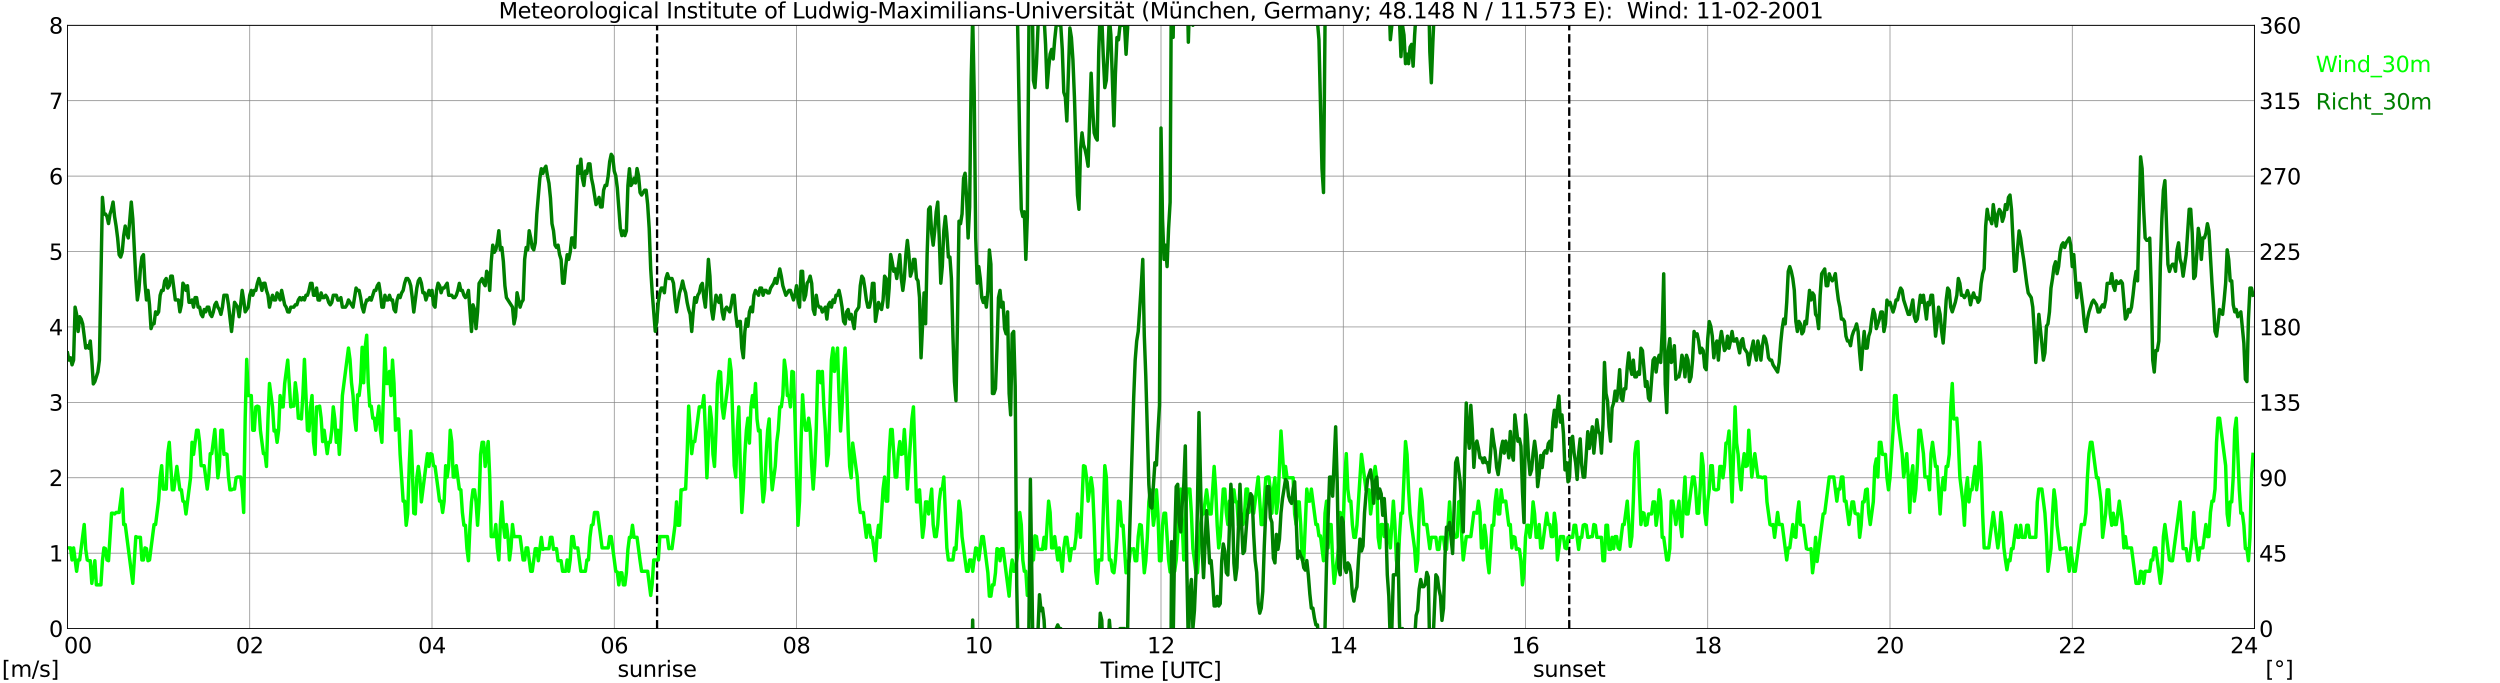
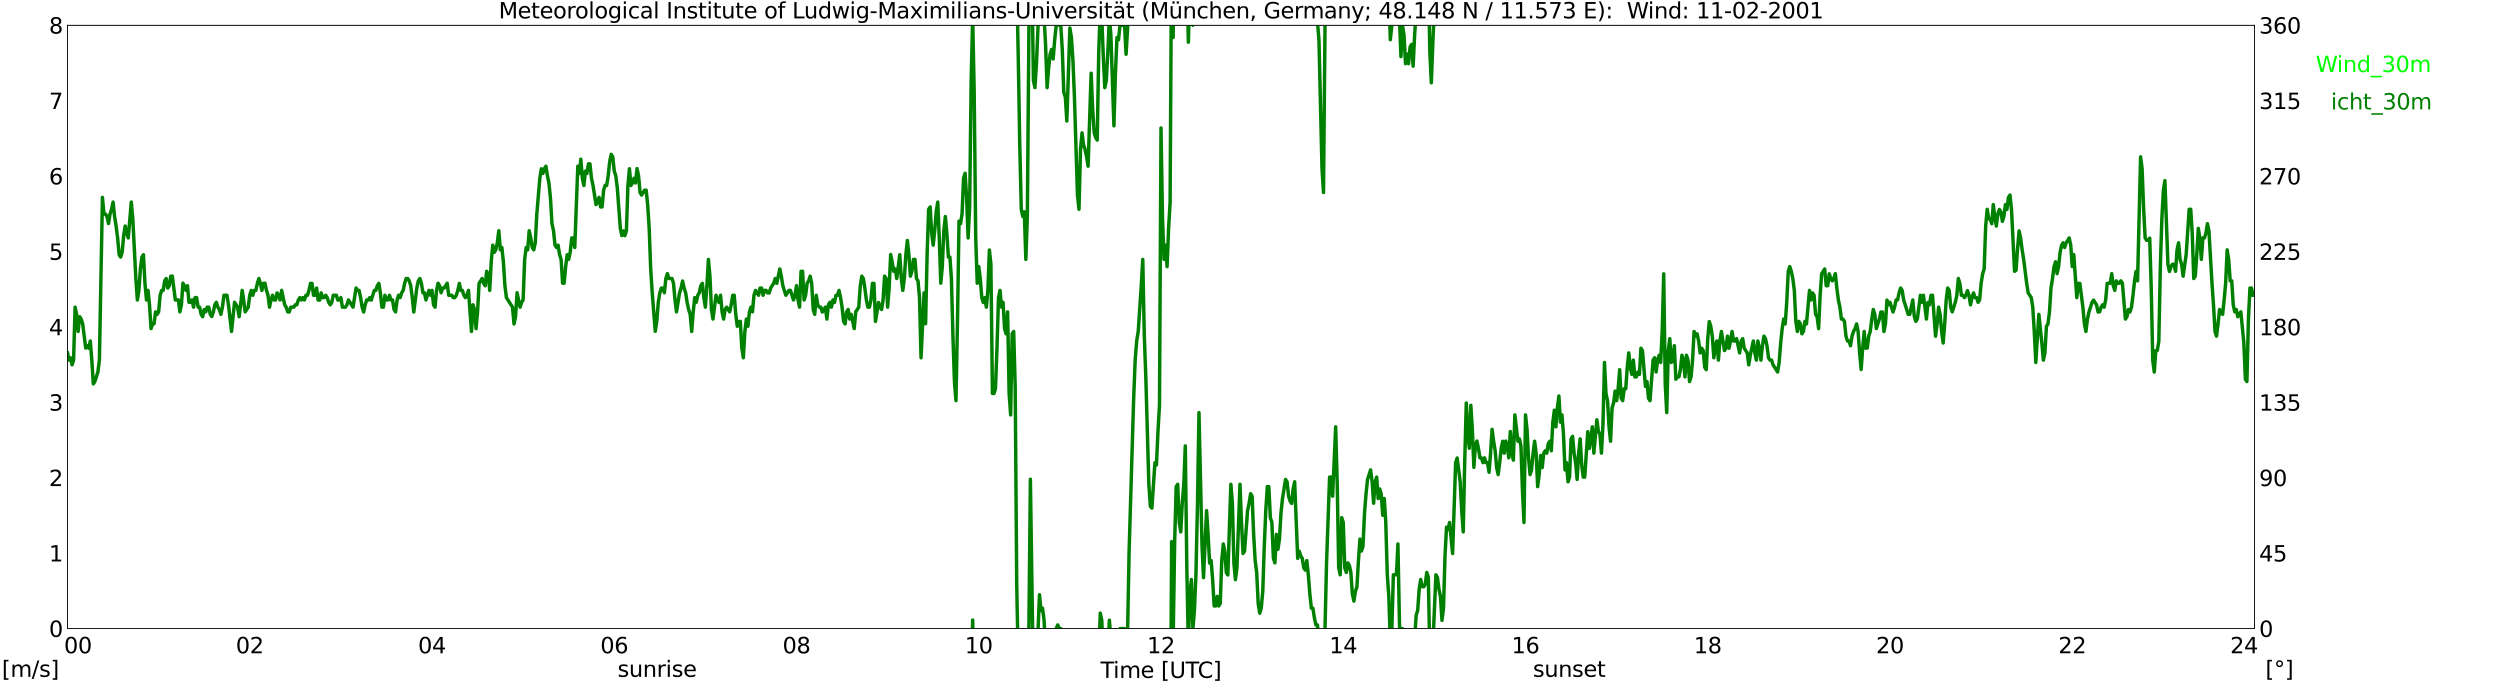
<svg xmlns="http://www.w3.org/2000/svg" xmlns:xlink="http://www.w3.org/1999/xlink" width="1085.4pt" height="296.64pt" viewBox="0 0 1085.4 296.64" version="1.1">
  <defs>
    <style type="text/css">*{stroke-linejoin: round; stroke-linecap: butt}</style>
  </defs>
  <g id="figure_1">
    <g id="patch_1">
      <path d="M 0 296.64  L 1085.4 296.64  L 1085.4 0  L 0 0  z " style="fill: #ffffff" />
    </g>
    <g id="axes_1">
      <g id="patch_2">
        <path d="M 29.306 272.909  L 978.814 272.909  L 978.814 10.976  L 29.306 10.976  z " style="fill: #ffffff" />
      </g>
      <g id="patch_3">
-         <path d="M 978.814 272.909  L 978.814 272.909  L 978.814 10.976  L 978.814 10.976  z " clip-path="url(#pe34b91fd46)" style="fill: #d3d3d3; opacity: 0.25; stroke: #d3d3d3; stroke-linejoin: miter" />
-       </g>
+         </g>
      <g id="matplotlib.axis_1">
        <g id="xtick_1">
          <g id="line2d_1">
            <path d="M 29.306 272.909  L 29.306 10.976  " clip-path="url(#pe34b91fd46)" style="fill: none; stroke: #808080; stroke-width: 0.3; stroke-linecap: square" />
          </g>
          <g id="line2d_2" />
          <g id="text_1">
            <g transform="translate(18.733 283.627) scale(0.095 -0.095)">
              <defs>
                <path id="DejaVuSans-20" transform="scale(0.016)" />
                <path id="DejaVuSans-30" d="M 2034 4250  Q 1547 4250 1301 3770  Q 1056 3291 1056 2328  Q 1056 1369 1301 889  Q 1547 409 2034 409  Q 2525 409 2770 889  Q 3016 1369 3016 2328  Q 3016 3291 2770 3770  Q 2525 4250 2034 4250  z M 2034 4750  Q 2819 4750 3233 4129  Q 3647 3509 3647 2328  Q 3647 1150 3233 529  Q 2819 -91 2034 -91  Q 1250 -91 836 529  Q 422 1150 422 2328  Q 422 3509 836 4129  Q 1250 4750 2034 4750  z " transform="scale(0.016)" />
              </defs>
              <use xlink:href="#DejaVuSans-20" />
              <use xlink:href="#DejaVuSans-20" transform="translate(31.787 0)" />
              <use xlink:href="#DejaVuSans-20" transform="translate(63.574 0)" />
              <use xlink:href="#DejaVuSans-30" transform="translate(95.361 0)" />
              <use xlink:href="#DejaVuSans-30" transform="translate(158.984 0)" />
            </g>
          </g>
        </g>
        <g id="xtick_2">
          <g id="line2d_3">
            <path d="M 108.431 272.909  L 108.431 10.976  " clip-path="url(#pe34b91fd46)" style="fill: none; stroke: #808080; stroke-width: 0.3; stroke-linecap: square" />
          </g>
          <g id="line2d_4" />
          <g id="text_2">
            <g transform="translate(102.387 283.627) scale(0.095 -0.095)">
              <defs>
                <path id="DejaVuSans-32" d="M 1228 531  L 3431 531  L 3431 0  L 469 0  L 469 531  Q 828 903 1448 1529  Q 2069 2156 2228 2338  Q 2531 2678 2651 2914  Q 2772 3150 2772 3378  Q 2772 3750 2511 3984  Q 2250 4219 1831 4219  Q 1534 4219 1204 4116  Q 875 4013 500 3803  L 500 4441  Q 881 4594 1212 4672  Q 1544 4750 1819 4750  Q 2544 4750 2975 4387  Q 3406 4025 3406 3419  Q 3406 3131 3298 2873  Q 3191 2616 2906 2266  Q 2828 2175 2409 1742  Q 1991 1309 1228 531  z " transform="scale(0.016)" />
              </defs>
              <use xlink:href="#DejaVuSans-30" />
              <use xlink:href="#DejaVuSans-32" transform="translate(63.623 0)" />
            </g>
          </g>
        </g>
        <g id="xtick_3">
          <g id="line2d_5">
            <path d="M 187.557 272.909  L 187.557 10.976  " clip-path="url(#pe34b91fd46)" style="fill: none; stroke: #808080; stroke-width: 0.3; stroke-linecap: square" />
          </g>
          <g id="line2d_6" />
          <g id="text_3">
            <g transform="translate(181.513 283.627) scale(0.095 -0.095)">
              <defs>
                <path id="DejaVuSans-34" d="M 2419 4116  L 825 1625  L 2419 1625  L 2419 4116  z M 2253 4666  L 3047 4666  L 3047 1625  L 3713 1625  L 3713 1100  L 3047 1100  L 3047 0  L 2419 0  L 2419 1100  L 313 1100  L 313 1709  L 2253 4666  z " transform="scale(0.016)" />
              </defs>
              <use xlink:href="#DejaVuSans-30" />
              <use xlink:href="#DejaVuSans-34" transform="translate(63.623 0)" />
            </g>
          </g>
        </g>
        <g id="xtick_4">
          <g id="line2d_7">
            <path d="M 266.683 272.909  L 266.683 10.976  " clip-path="url(#pe34b91fd46)" style="fill: none; stroke: #808080; stroke-width: 0.3; stroke-linecap: square" />
          </g>
          <g id="line2d_8" />
          <g id="text_4">
            <g transform="translate(260.638 283.627) scale(0.095 -0.095)">
              <defs>
                <path id="DejaVuSans-36" d="M 2113 2584  Q 1688 2584 1439 2293  Q 1191 2003 1191 1497  Q 1191 994 1439 701  Q 1688 409 2113 409  Q 2538 409 2786 701  Q 3034 994 3034 1497  Q 3034 2003 2786 2293  Q 2538 2584 2113 2584  z M 3366 4563  L 3366 3988  Q 3128 4100 2886 4159  Q 2644 4219 2406 4219  Q 1781 4219 1451 3797  Q 1122 3375 1075 2522  Q 1259 2794 1537 2939  Q 1816 3084 2150 3084  Q 2853 3084 3261 2657  Q 3669 2231 3669 1497  Q 3669 778 3244 343  Q 2819 -91 2113 -91  Q 1303 -91 875 529  Q 447 1150 447 2328  Q 447 3434 972 4092  Q 1497 4750 2381 4750  Q 2619 4750 2861 4703  Q 3103 4656 3366 4563  z " transform="scale(0.016)" />
              </defs>
              <use xlink:href="#DejaVuSans-30" />
              <use xlink:href="#DejaVuSans-36" transform="translate(63.623 0)" />
            </g>
          </g>
        </g>
        <g id="xtick_5">
          <g id="line2d_9">
            <path d="M 345.808 272.909  L 345.808 10.976  " clip-path="url(#pe34b91fd46)" style="fill: none; stroke: #808080; stroke-width: 0.3; stroke-linecap: square" />
          </g>
          <g id="line2d_10" />
          <g id="text_5">
            <g transform="translate(339.764 283.627) scale(0.095 -0.095)">
              <defs>
                <path id="DejaVuSans-38" d="M 2034 2216  Q 1584 2216 1326 1975  Q 1069 1734 1069 1313  Q 1069 891 1326 650  Q 1584 409 2034 409  Q 2484 409 2743 651  Q 3003 894 3003 1313  Q 3003 1734 2745 1975  Q 2488 2216 2034 2216  z M 1403 2484  Q 997 2584 770 2862  Q 544 3141 544 3541  Q 544 4100 942 4425  Q 1341 4750 2034 4750  Q 2731 4750 3128 4425  Q 3525 4100 3525 3541  Q 3525 3141 3298 2862  Q 3072 2584 2669 2484  Q 3125 2378 3379 2068  Q 3634 1759 3634 1313  Q 3634 634 3220 271  Q 2806 -91 2034 -91  Q 1263 -91 848 271  Q 434 634 434 1313  Q 434 1759 690 2068  Q 947 2378 1403 2484  z M 1172 3481  Q 1172 3119 1398 2916  Q 1625 2713 2034 2713  Q 2441 2713 2670 2916  Q 2900 3119 2900 3481  Q 2900 3844 2670 4047  Q 2441 4250 2034 4250  Q 1625 4250 1398 4047  Q 1172 3844 1172 3481  z " transform="scale(0.016)" />
              </defs>
              <use xlink:href="#DejaVuSans-30" />
              <use xlink:href="#DejaVuSans-38" transform="translate(63.623 0)" />
            </g>
          </g>
        </g>
        <g id="xtick_6">
          <g id="line2d_11">
            <path d="M 424.934 272.909  L 424.934 10.976  " clip-path="url(#pe34b91fd46)" style="fill: none; stroke: #808080; stroke-width: 0.3; stroke-linecap: square" />
          </g>
          <g id="line2d_12" />
          <g id="text_6">
            <g transform="translate(418.89 283.627) scale(0.095 -0.095)">
              <defs>
                <path id="DejaVuSans-31" d="M 794 531  L 1825 531  L 1825 4091  L 703 3866  L 703 4441  L 1819 4666  L 2450 4666  L 2450 531  L 3481 531  L 3481 0  L 794 0  L 794 531  z " transform="scale(0.016)" />
              </defs>
              <use xlink:href="#DejaVuSans-31" />
              <use xlink:href="#DejaVuSans-30" transform="translate(63.623 0)" />
            </g>
          </g>
        </g>
        <g id="xtick_7">
          <g id="line2d_13">
            <path d="M 504.06 272.909  L 504.06 10.976  " clip-path="url(#pe34b91fd46)" style="fill: none; stroke: #808080; stroke-width: 0.3; stroke-linecap: square" />
          </g>
          <g id="line2d_14" />
          <g id="text_7">
            <g transform="translate(498.015 283.627) scale(0.095 -0.095)">
              <use xlink:href="#DejaVuSans-31" />
              <use xlink:href="#DejaVuSans-32" transform="translate(63.623 0)" />
            </g>
          </g>
        </g>
        <g id="xtick_8">
          <g id="line2d_15">
            <path d="M 583.185 272.909  L 583.185 10.976  " clip-path="url(#pe34b91fd46)" style="fill: none; stroke: #808080; stroke-width: 0.3; stroke-linecap: square" />
          </g>
          <g id="line2d_16" />
          <g id="text_8">
            <g transform="translate(577.141 283.627) scale(0.095 -0.095)">
              <use xlink:href="#DejaVuSans-31" />
              <use xlink:href="#DejaVuSans-34" transform="translate(63.623 0)" />
            </g>
          </g>
        </g>
        <g id="xtick_9">
          <g id="line2d_17">
            <path d="M 662.311 272.909  L 662.311 10.976  " clip-path="url(#pe34b91fd46)" style="fill: none; stroke: #808080; stroke-width: 0.3; stroke-linecap: square" />
          </g>
          <g id="line2d_18" />
          <g id="text_9">
            <g transform="translate(656.267 283.627) scale(0.095 -0.095)">
              <use xlink:href="#DejaVuSans-31" />
              <use xlink:href="#DejaVuSans-36" transform="translate(63.623 0)" />
            </g>
          </g>
        </g>
        <g id="xtick_10">
          <g id="line2d_19">
            <path d="M 741.437 272.909  L 741.437 10.976  " clip-path="url(#pe34b91fd46)" style="fill: none; stroke: #808080; stroke-width: 0.3; stroke-linecap: square" />
          </g>
          <g id="line2d_20" />
          <g id="text_10">
            <g transform="translate(735.392 283.627) scale(0.095 -0.095)">
              <use xlink:href="#DejaVuSans-31" />
              <use xlink:href="#DejaVuSans-38" transform="translate(63.623 0)" />
            </g>
          </g>
        </g>
        <g id="xtick_11">
          <g id="line2d_21">
-             <path d="M 820.562 272.909  L 820.562 10.976  " clip-path="url(#pe34b91fd46)" style="fill: none; stroke: #808080; stroke-width: 0.3; stroke-linecap: square" />
-           </g>
+             </g>
          <g id="line2d_22" />
          <g id="text_11">
            <g transform="translate(814.518 283.627) scale(0.095 -0.095)">
              <use xlink:href="#DejaVuSans-32" />
              <use xlink:href="#DejaVuSans-30" transform="translate(63.623 0)" />
            </g>
          </g>
        </g>
        <g id="xtick_12">
          <g id="line2d_23">
            <path d="M 899.688 272.909  L 899.688 10.976  " clip-path="url(#pe34b91fd46)" style="fill: none; stroke: #808080; stroke-width: 0.3; stroke-linecap: square" />
          </g>
          <g id="line2d_24" />
          <g id="text_12">
            <g transform="translate(893.644 283.627) scale(0.095 -0.095)">
              <use xlink:href="#DejaVuSans-32" />
              <use xlink:href="#DejaVuSans-32" transform="translate(63.623 0)" />
            </g>
          </g>
        </g>
        <g id="xtick_13">
          <g id="line2d_25">
            <path d="M 978.814 272.909  L 978.814 10.976  " clip-path="url(#pe34b91fd46)" style="fill: none; stroke: #808080; stroke-width: 0.3; stroke-linecap: square" />
          </g>
          <g id="line2d_26" />
          <g id="text_13">
            <g transform="translate(968.241 283.627) scale(0.095 -0.095)">
              <use xlink:href="#DejaVuSans-32" />
              <use xlink:href="#DejaVuSans-34" transform="translate(63.623 0)" />
              <use xlink:href="#DejaVuSans-20" transform="translate(127.246 0)" />
              <use xlink:href="#DejaVuSans-20" transform="translate(159.033 0)" />
              <use xlink:href="#DejaVuSans-20" transform="translate(190.82 0)" />
            </g>
          </g>
        </g>
        <g id="text_14">
          <g transform="translate(477.806 294.322) scale(0.095 -0.095)">
            <defs>
              <path id="DejaVuSans-54" d="M -19 4666  L 3928 4666  L 3928 4134  L 2272 4134  L 2272 0  L 1638 0  L 1638 4134  L -19 4134  L -19 4666  z " transform="scale(0.016)" />
              <path id="DejaVuSans-69" d="M 603 3500  L 1178 3500  L 1178 0  L 603 0  L 603 3500  z M 603 4863  L 1178 4863  L 1178 4134  L 603 4134  L 603 4863  z " transform="scale(0.016)" />
              <path id="DejaVuSans-6d" d="M 3328 2828  Q 3544 3216 3844 3400  Q 4144 3584 4550 3584  Q 5097 3584 5394 3201  Q 5691 2819 5691 2113  L 5691 0  L 5113 0  L 5113 2094  Q 5113 2597 4934 2840  Q 4756 3084 4391 3084  Q 3944 3084 3684 2787  Q 3425 2491 3425 1978  L 3425 0  L 2847 0  L 2847 2094  Q 2847 2600 2669 2842  Q 2491 3084 2119 3084  Q 1678 3084 1418 2786  Q 1159 2488 1159 1978  L 1159 0  L 581 0  L 581 3500  L 1159 3500  L 1159 2956  Q 1356 3278 1631 3431  Q 1906 3584 2284 3584  Q 2666 3584 2933 3390  Q 3200 3197 3328 2828  z " transform="scale(0.016)" />
              <path id="DejaVuSans-65" d="M 3597 1894  L 3597 1613  L 953 1613  Q 991 1019 1311 708  Q 1631 397 2203 397  Q 2534 397 2845 478  Q 3156 559 3463 722  L 3463 178  Q 3153 47 2828 -22  Q 2503 -91 2169 -91  Q 1331 -91 842 396  Q 353 884 353 1716  Q 353 2575 817 3079  Q 1281 3584 2069 3584  Q 2775 3584 3186 3129  Q 3597 2675 3597 1894  z M 3022 2063  Q 3016 2534 2758 2815  Q 2500 3097 2075 3097  Q 1594 3097 1305 2825  Q 1016 2553 972 2059  L 3022 2063  z " transform="scale(0.016)" />
              <path id="DejaVuSans-5b" d="M 550 4863  L 1875 4863  L 1875 4416  L 1125 4416  L 1125 -397  L 1875 -397  L 1875 -844  L 550 -844  L 550 4863  z " transform="scale(0.016)" />
              <path id="DejaVuSans-55" d="M 556 4666  L 1191 4666  L 1191 1831  Q 1191 1081 1462 751  Q 1734 422 2344 422  Q 2950 422 3222 751  Q 3494 1081 3494 1831  L 3494 4666  L 4128 4666  L 4128 1753  Q 4128 841 3676 375  Q 3225 -91 2344 -91  Q 1459 -91 1007 375  Q 556 841 556 1753  L 556 4666  z " transform="scale(0.016)" />
              <path id="DejaVuSans-43" d="M 4122 4306  L 4122 3641  Q 3803 3938 3442 4084  Q 3081 4231 2675 4231  Q 1875 4231 1450 3742  Q 1025 3253 1025 2328  Q 1025 1406 1450 917  Q 1875 428 2675 428  Q 3081 428 3442 575  Q 3803 722 4122 1019  L 4122 359  Q 3791 134 3420 21  Q 3050 -91 2638 -91  Q 1578 -91 968 557  Q 359 1206 359 2328  Q 359 3453 968 4101  Q 1578 4750 2638 4750  Q 3056 4750 3426 4639  Q 3797 4528 4122 4306  z " transform="scale(0.016)" />
              <path id="DejaVuSans-5d" d="M 1947 4863  L 1947 -844  L 622 -844  L 622 -397  L 1369 -397  L 1369 4416  L 622 4416  L 622 4863  L 1947 4863  z " transform="scale(0.016)" />
            </defs>
            <use xlink:href="#DejaVuSans-54" />
            <use xlink:href="#DejaVuSans-69" transform="translate(57.959 0)" />
            <use xlink:href="#DejaVuSans-6d" transform="translate(85.742 0)" />
            <use xlink:href="#DejaVuSans-65" transform="translate(183.154 0)" />
            <use xlink:href="#DejaVuSans-20" transform="translate(244.678 0)" />
            <use xlink:href="#DejaVuSans-5b" transform="translate(276.465 0)" />
            <use xlink:href="#DejaVuSans-55" transform="translate(315.479 0)" />
            <use xlink:href="#DejaVuSans-54" transform="translate(388.672 0)" />
            <use xlink:href="#DejaVuSans-43" transform="translate(443.881 0)" />
            <use xlink:href="#DejaVuSans-5d" transform="translate(513.705 0)" />
          </g>
        </g>
      </g>
      <g id="matplotlib.axis_2">
        <g id="ytick_1">
          <g id="line2d_27">
            <path d="M 29.306 272.909  L 978.814 272.909  " clip-path="url(#pe34b91fd46)" style="fill: none; stroke: #808080; stroke-width: 0.3; stroke-linecap: square" />
          </g>
          <g id="line2d_28" />
          <g id="text_15">
            <g transform="translate(21.261 276.518) scale(0.095 -0.095)">
              <use xlink:href="#DejaVuSans-30" />
            </g>
          </g>
        </g>
        <g id="ytick_2">
          <g id="line2d_29">
            <path d="M 29.306 240.167  L 978.814 240.167  " clip-path="url(#pe34b91fd46)" style="fill: none; stroke: #808080; stroke-width: 0.3; stroke-linecap: square" />
          </g>
          <g id="line2d_30" />
          <g id="text_16">
            <g transform="translate(21.261 243.776) scale(0.095 -0.095)">
              <use xlink:href="#DejaVuSans-31" />
            </g>
          </g>
        </g>
        <g id="ytick_3">
          <g id="line2d_31">
            <path d="M 29.306 207.426  L 978.814 207.426  " clip-path="url(#pe34b91fd46)" style="fill: none; stroke: #808080; stroke-width: 0.3; stroke-linecap: square" />
          </g>
          <g id="line2d_32" />
          <g id="text_17">
            <g transform="translate(21.261 211.035) scale(0.095 -0.095)">
              <use xlink:href="#DejaVuSans-32" />
            </g>
          </g>
        </g>
        <g id="ytick_4">
          <g id="line2d_33">
            <path d="M 29.306 174.684  L 978.814 174.684  " clip-path="url(#pe34b91fd46)" style="fill: none; stroke: #808080; stroke-width: 0.3; stroke-linecap: square" />
          </g>
          <g id="line2d_34" />
          <g id="text_18">
            <g transform="translate(21.261 178.293) scale(0.095 -0.095)">
              <defs>
                <path id="DejaVuSans-33" d="M 2597 2516  Q 3050 2419 3304 2112  Q 3559 1806 3559 1356  Q 3559 666 3084 287  Q 2609 -91 1734 -91  Q 1441 -91 1130 -33  Q 819 25 488 141  L 488 750  Q 750 597 1062 519  Q 1375 441 1716 441  Q 2309 441 2620 675  Q 2931 909 2931 1356  Q 2931 1769 2642 2001  Q 2353 2234 1838 2234  L 1294 2234  L 1294 2753  L 1863 2753  Q 2328 2753 2575 2939  Q 2822 3125 2822 3475  Q 2822 3834 2567 4026  Q 2313 4219 1838 4219  Q 1578 4219 1281 4162  Q 984 4106 628 3988  L 628 4550  Q 988 4650 1302 4700  Q 1616 4750 1894 4750  Q 2613 4750 3031 4423  Q 3450 4097 3450 3541  Q 3450 3153 3228 2886  Q 3006 2619 2597 2516  z " transform="scale(0.016)" />
              </defs>
              <use xlink:href="#DejaVuSans-33" />
            </g>
          </g>
        </g>
        <g id="ytick_5">
          <g id="line2d_35">
            <path d="M 29.306 141.942  L 978.814 141.942  " clip-path="url(#pe34b91fd46)" style="fill: none; stroke: #808080; stroke-width: 0.3; stroke-linecap: square" />
          </g>
          <g id="line2d_36" />
          <g id="text_19">
            <g transform="translate(21.261 145.551) scale(0.095 -0.095)">
              <use xlink:href="#DejaVuSans-34" />
            </g>
          </g>
        </g>
        <g id="ytick_6">
          <g id="line2d_37">
            <path d="M 29.306 109.201  L 978.814 109.201  " clip-path="url(#pe34b91fd46)" style="fill: none; stroke: #808080; stroke-width: 0.3; stroke-linecap: square" />
          </g>
          <g id="line2d_38" />
          <g id="text_20">
            <g transform="translate(21.261 112.81) scale(0.095 -0.095)">
              <defs>
                <path id="DejaVuSans-35" d="M 691 4666  L 3169 4666  L 3169 4134  L 1269 4134  L 1269 2991  Q 1406 3038 1543 3061  Q 1681 3084 1819 3084  Q 2600 3084 3056 2656  Q 3513 2228 3513 1497  Q 3513 744 3044 326  Q 2575 -91 1722 -91  Q 1428 -91 1123 -41  Q 819 9 494 109  L 494 744  Q 775 591 1075 516  Q 1375 441 1709 441  Q 2250 441 2565 725  Q 2881 1009 2881 1497  Q 2881 1984 2565 2268  Q 2250 2553 1709 2553  Q 1456 2553 1204 2497  Q 953 2441 691 2322  L 691 4666  z " transform="scale(0.016)" />
              </defs>
              <use xlink:href="#DejaVuSans-35" />
            </g>
          </g>
        </g>
        <g id="ytick_7">
          <g id="line2d_39">
            <path d="M 29.306 76.459  L 978.814 76.459  " clip-path="url(#pe34b91fd46)" style="fill: none; stroke: #808080; stroke-width: 0.3; stroke-linecap: square" />
          </g>
          <g id="line2d_40" />
          <g id="text_21">
            <g transform="translate(21.261 80.068) scale(0.095 -0.095)">
              <use xlink:href="#DejaVuSans-36" />
            </g>
          </g>
        </g>
        <g id="ytick_8">
          <g id="line2d_41">
            <path d="M 29.306 43.717  L 978.814 43.717  " clip-path="url(#pe34b91fd46)" style="fill: none; stroke: #808080; stroke-width: 0.3; stroke-linecap: square" />
          </g>
          <g id="line2d_42" />
          <g id="text_22">
            <g transform="translate(21.261 47.327) scale(0.095 -0.095)">
              <defs>
                <path id="DejaVuSans-37" d="M 525 4666  L 3525 4666  L 3525 4397  L 1831 0  L 1172 0  L 2766 4134  L 525 4134  L 525 4666  z " transform="scale(0.016)" />
              </defs>
              <use xlink:href="#DejaVuSans-37" />
            </g>
          </g>
        </g>
        <g id="ytick_9">
          <g id="line2d_43">
            <path d="M 29.306 10.976  L 978.814 10.976  " clip-path="url(#pe34b91fd46)" style="fill: none; stroke: #808080; stroke-width: 0.3; stroke-linecap: square" />
          </g>
          <g id="line2d_44" />
          <g id="text_23">
            <g transform="translate(21.261 14.585) scale(0.095 -0.095)">
              <use xlink:href="#DejaVuSans-38" />
            </g>
          </g>
        </g>
      </g>
      <g id="line2d_45">
        <path d="M 285.277 272.909  L 285.277 10.976  " clip-path="url(#pe34b91fd46)" style="fill: none; stroke-dasharray: 3.7,1.6; stroke-dashoffset: 0; stroke: #000000" />
      </g>
      <g id="line2d_46">
        <path d="M 681.301 272.909  L 681.301 10.976  " clip-path="url(#pe34b91fd46)" style="fill: none; stroke-dasharray: 3.7,1.6; stroke-dashoffset: 0; stroke: #000000" />
      </g>
      <g id="line2d_47">
        <path d="M 29.306 237.875  L 30.625 237.875  L 31.284 243.114  L 31.943 237.875  L 33.262 248.025  L 33.921 243.114  L 34.581 243.114  L 36.559 227.725  L 37.218 238.53  L 37.878 243.114  L 38.537 243.441  L 39.197 243.441  L 39.856 253.264  L 41.175 243.441  L 41.834 253.919  L 43.812 253.919  L 44.472 243.441  L 45.131 237.875  L 45.79 238.203  L 46.45 243.114  L 47.109 243.441  L 48.428 222.814  L 49.087 222.814  L 49.747 223.142  L 50.406 222.487  L 51.725 222.487  L 53.043 212.337  L 53.703 227.725  L 54.362 227.725  L 57.659 253.264  L 58.978 232.964  L 59.637 233.291  L 60.956 233.291  L 61.615 243.114  L 62.275 243.114  L 62.934 237.875  L 63.594 238.203  L 64.253 243.441  L 64.912 243.114  L 66.89 227.725  L 67.55 227.725  L 68.869 217.248  L 69.528 207.098  L 70.187 202.187  L 70.847 212.337  L 72.166 212.337  L 72.825 196.948  L 73.484 192.037  L 74.803 212.664  L 75.462 212.664  L 76.781 202.514  L 78.1 212.664  L 78.759 212.664  L 79.419 217.575  L 80.078 217.903  L 80.737 223.142  L 82.716 207.426  L 83.375 192.037  L 84.034 197.276  L 85.353 186.798  L 86.013 186.798  L 86.672 192.037  L 87.331 202.187  L 88.65 202.187  L 89.969 212.337  L 90.628 207.098  L 91.288 196.948  L 91.947 196.948  L 93.266 186.471  L 94.584 207.426  L 95.244 202.187  L 95.903 186.798  L 96.563 186.798  L 97.222 197.276  L 97.881 196.948  L 98.541 197.276  L 99.2 207.098  L 99.86 212.664  L 100.519 212.664  L 101.178 212.337  L 101.838 212.337  L 102.497 207.426  L 103.156 207.098  L 104.475 207.098  L 105.135 212.337  L 105.794 222.487  L 106.453 181.56  L 107.113 156.021  L 107.772 171.737  L 109.091 171.737  L 109.75 186.798  L 110.41 186.798  L 111.069 176.648  L 111.728 176.321  L 112.388 176.648  L 113.047 186.798  L 114.366 196.948  L 115.025 196.948  L 115.685 202.514  L 116.344 181.887  L 117.003 166.498  L 118.322 176.648  L 118.982 187.126  L 119.641 186.798  L 120.3 192.037  L 120.96 186.798  L 121.619 171.737  L 122.278 176.648  L 122.938 176.648  L 123.597 166.498  L 124.916 156.349  L 126.235 176.648  L 126.894 176.321  L 127.553 176.321  L 128.213 166.171  L 128.872 171.41  L 129.532 181.56  L 130.191 181.56  L 130.85 181.887  L 131.51 171.41  L 132.169 156.021  L 133.488 186.798  L 134.147 187.126  L 134.807 176.648  L 135.466 171.737  L 136.125 192.037  L 136.785 197.276  L 137.444 176.648  L 138.104 176.648  L 138.763 176.321  L 139.422 181.56  L 140.082 191.71  L 140.741 186.798  L 142.06 196.948  L 142.719 192.037  L 143.379 192.037  L 144.038 186.798  L 144.697 176.648  L 145.357 181.887  L 146.016 192.037  L 146.676 186.798  L 147.335 197.276  L 147.994 186.798  L 148.654 171.737  L 151.291 151.11  L 151.951 156.021  L 152.61 166.171  L 153.269 171.737  L 153.929 181.56  L 154.588 186.798  L 155.247 171.41  L 155.907 171.737  L 156.566 166.171  L 157.226 150.782  L 157.885 166.171  L 158.544 150.782  L 159.204 145.544  L 159.863 166.171  L 160.523 176.321  L 161.182 176.321  L 161.841 181.56  L 162.501 181.56  L 163.16 186.798  L 164.479 176.321  L 165.138 186.798  L 165.798 192.037  L 167.116 151.11  L 167.776 166.498  L 168.435 166.498  L 169.094 161.26  L 169.754 171.737  L 170.413 156.349  L 171.073 166.498  L 171.732 186.798  L 172.391 181.887  L 173.051 181.887  L 173.71 197.276  L 175.029 217.575  L 175.688 217.575  L 176.348 228.053  L 177.007 223.142  L 177.666 202.187  L 178.326 187.126  L 178.985 202.514  L 179.645 222.814  L 180.304 223.142  L 180.963 207.426  L 181.623 202.514  L 182.282 207.426  L 182.941 217.903  L 185.579 196.948  L 186.238 202.514  L 186.898 196.948  L 187.557 197.276  L 188.217 202.187  L 188.876 202.514  L 190.195 212.337  L 190.854 217.575  L 191.513 217.575  L 192.173 222.487  L 192.832 217.575  L 193.492 202.187  L 194.151 207.098  L 194.81 202.187  L 195.47 186.798  L 196.129 191.71  L 196.788 207.098  L 197.448 207.098  L 198.107 202.187  L 199.426 212.337  L 200.085 212.664  L 200.745 222.487  L 201.404 228.053  L 202.063 228.053  L 202.723 238.203  L 203.382 243.441  L 204.042 228.053  L 204.701 217.903  L 205.36 212.664  L 206.02 212.664  L 206.679 217.903  L 207.339 228.053  L 207.998 217.903  L 208.657 197.276  L 209.317 192.037  L 209.976 192.037  L 210.635 202.514  L 211.954 191.71  L 212.614 207.098  L 213.273 232.964  L 214.592 232.964  L 215.251 227.725  L 215.91 237.875  L 216.57 243.114  L 217.229 227.725  L 217.889 217.903  L 218.548 228.053  L 219.207 233.291  L 219.867 227.725  L 220.526 232.964  L 221.186 243.114  L 221.845 237.875  L 222.504 227.725  L 223.164 232.964  L 225.801 232.964  L 227.12 243.114  L 227.779 243.114  L 228.439 237.875  L 229.098 237.875  L 230.417 248.025  L 231.076 248.025  L 232.395 238.203  L 233.054 238.203  L 233.714 243.441  L 235.033 233.291  L 235.692 238.53  L 236.351 238.203  L 238.329 238.203  L 238.989 233.291  L 239.648 233.291  L 240.308 238.53  L 240.967 238.203  L 241.626 238.203  L 242.286 243.441  L 243.604 243.441  L 244.264 248.025  L 245.583 248.025  L 246.242 243.114  L 246.901 248.025  L 247.561 243.114  L 248.22 232.964  L 248.88 232.964  L 249.539 237.875  L 250.858 237.875  L 252.176 248.025  L 254.155 248.025  L 254.814 243.114  L 255.473 243.114  L 256.133 233.291  L 256.792 228.053  L 257.451 227.725  L 258.111 222.487  L 259.43 222.487  L 261.408 237.875  L 264.045 237.875  L 264.705 232.964  L 265.364 232.964  L 267.342 248.025  L 268.002 248.353  L 268.661 253.919  L 269.32 248.68  L 269.98 248.68  L 270.639 253.919  L 271.298 253.919  L 271.958 248.68  L 272.617 238.53  L 273.277 233.291  L 273.936 233.291  L 274.595 228.053  L 275.255 233.291  L 276.573 233.291  L 277.892 243.441  L 278.552 248.025  L 281.189 248.025  L 282.508 258.502  L 283.167 253.264  L 283.827 243.114  L 285.805 243.114  L 286.464 232.964  L 289.761 232.964  L 290.42 238.203  L 291.08 237.875  L 291.739 238.203  L 293.058 228.053  L 293.717 217.903  L 294.377 228.053  L 295.036 228.053  L 295.696 212.664  L 296.355 212.664  L 297.014 212.337  L 297.674 212.337  L 298.333 196.948  L 298.992 176.321  L 300.311 196.948  L 300.971 191.71  L 301.63 191.71  L 302.949 181.887  L 303.608 176.648  L 304.927 176.648  L 305.586 171.737  L 306.246 187.126  L 306.905 207.426  L 308.224 176.648  L 308.883 181.887  L 309.543 197.276  L 310.202 202.514  L 310.861 187.126  L 311.521 166.498  L 312.18 161.26  L 312.839 161.587  L 313.499 176.648  L 314.158 181.56  L 316.136 166.171  L 316.796 156.021  L 317.455 161.26  L 318.774 202.187  L 319.433 207.098  L 320.093 186.798  L 320.752 176.648  L 321.411 202.187  L 322.071 222.487  L 322.73 212.337  L 323.39 196.948  L 324.049 186.798  L 324.708 181.56  L 325.368 192.364  L 326.027 176.648  L 326.686 171.737  L 327.346 176.648  L 328.005 166.498  L 328.665 181.887  L 329.324 187.126  L 329.983 186.798  L 330.643 207.426  L 331.302 217.903  L 331.961 212.664  L 332.621 197.276  L 333.28 186.798  L 333.94 181.887  L 334.599 202.514  L 335.258 212.664  L 336.577 202.514  L 337.236 192.037  L 337.896 186.798  L 338.555 176.648  L 339.215 176.648  L 339.874 171.737  L 340.533 156.349  L 341.193 161.26  L 341.852 171.737  L 342.512 171.737  L 343.171 176.648  L 343.83 161.26  L 344.49 161.587  L 345.149 181.56  L 345.808 207.098  L 346.468 228.053  L 347.127 217.575  L 347.787 191.71  L 348.446 171.41  L 349.105 181.56  L 349.765 186.798  L 350.424 186.798  L 351.083 181.56  L 351.743 186.798  L 352.402 202.187  L 353.062 212.337  L 353.721 202.187  L 354.38 186.471  L 355.04 161.26  L 355.699 161.26  L 356.359 166.171  L 357.018 161.26  L 357.677 176.321  L 358.337 186.798  L 358.996 202.187  L 359.655 197.276  L 360.974 156.349  L 361.634 151.11  L 362.293 161.26  L 363.612 151.11  L 364.271 171.737  L 364.93 187.126  L 365.59 176.648  L 366.249 161.26  L 366.909 151.11  L 367.568 166.498  L 368.227 187.126  L 368.887 202.514  L 369.546 207.426  L 370.206 192.364  L 371.524 202.187  L 372.184 207.098  L 372.843 217.248  L 373.502 222.487  L 374.821 222.487  L 376.14 233.291  L 376.799 228.053  L 377.459 228.053  L 378.118 233.291  L 378.777 233.291  L 380.096 243.441  L 380.756 233.291  L 381.415 228.053  L 382.074 233.291  L 383.393 212.337  L 384.053 207.098  L 384.712 217.575  L 385.371 217.575  L 386.031 196.948  L 386.69 186.471  L 387.349 186.471  L 388.668 207.098  L 389.328 207.098  L 389.987 196.948  L 390.646 191.71  L 391.306 197.276  L 391.965 196.948  L 392.624 186.471  L 393.284 196.948  L 393.943 212.337  L 395.921 181.887  L 396.581 176.648  L 397.899 217.903  L 398.559 217.903  L 399.218 212.664  L 400.537 233.291  L 401.196 228.053  L 401.856 217.903  L 402.515 217.903  L 403.175 223.142  L 404.493 212.337  L 405.153 227.725  L 405.812 232.964  L 406.471 232.964  L 407.131 227.725  L 407.79 217.575  L 408.45 212.337  L 409.109 212.337  L 409.768 207.098  L 411.087 237.875  L 411.746 243.114  L 413.725 243.114  L 414.384 237.875  L 415.043 238.53  L 416.362 217.575  L 417.022 222.487  L 417.681 232.964  L 419.659 248.025  L 420.318 248.025  L 420.978 243.114  L 421.637 243.114  L 422.297 248.025  L 423.615 237.875  L 424.275 238.203  L 424.934 243.114  L 426.253 232.964  L 426.912 232.964  L 428.89 248.68  L 429.55 258.83  L 430.209 258.83  L 430.869 253.919  L 431.528 253.919  L 432.187 248.68  L 432.847 238.203  L 433.506 238.53  L 434.165 243.441  L 434.825 238.203  L 435.484 238.203  L 438.122 258.83  L 438.781 248.025  L 439.44 243.114  L 440.1 248.025  L 440.759 248.025  L 442.078 237.875  L 442.737 222.487  L 443.397 227.725  L 444.056 243.114  L 444.716 248.025  L 445.375 248.025  L 446.034 258.502  L 448.012 243.114  L 448.672 243.114  L 449.331 232.637  L 449.991 232.964  L 450.65 238.53  L 452.628 238.53  L 453.287 233.291  L 453.947 238.203  L 455.266 217.575  L 455.925 222.487  L 456.584 237.875  L 457.244 237.875  L 457.903 232.964  L 459.222 243.114  L 459.881 237.875  L 461.2 248.025  L 461.859 237.875  L 462.519 233.291  L 463.178 233.291  L 464.497 243.441  L 465.156 238.203  L 466.475 238.203  L 467.134 233.291  L 467.794 223.142  L 469.113 233.291  L 470.431 202.187  L 471.091 202.514  L 471.75 207.426  L 472.409 217.575  L 473.728 207.426  L 474.388 212.337  L 475.047 227.725  L 475.706 248.025  L 476.366 253.264  L 477.025 243.114  L 478.344 243.114  L 479.663 202.187  L 480.322 207.098  L 480.981 227.725  L 481.641 243.114  L 482.3 243.114  L 482.96 248.025  L 483.619 248.68  L 484.278 243.114  L 484.938 233.291  L 485.597 217.575  L 486.256 217.903  L 486.916 228.38  L 487.575 228.053  L 488.894 248.68  L 489.553 243.769  L 490.213 243.769  L 490.872 238.203  L 491.532 238.53  L 492.191 238.203  L 492.85 243.441  L 493.51 243.441  L 494.169 232.964  L 494.828 227.725  L 495.488 228.053  L 496.807 248.68  L 497.466 243.441  L 498.125 233.291  L 498.785 217.903  L 499.444 212.664  L 500.103 217.903  L 500.763 228.053  L 501.422 223.142  L 502.082 212.664  L 502.741 223.142  L 503.4 243.441  L 504.06 243.441  L 504.719 228.053  L 505.379 222.814  L 506.038 222.814  L 507.357 243.114  L 508.016 248.353  L 508.675 248.025  L 509.994 248.025  L 510.654 243.114  L 511.313 232.964  L 511.972 217.575  L 512.632 212.337  L 513.95 243.114  L 515.269 212.337  L 516.588 212.337  L 517.247 222.814  L 517.907 238.203  L 519.226 248.68  L 519.885 248.68  L 521.204 228.053  L 521.863 223.142  L 522.522 223.142  L 523.841 212.664  L 525.16 223.142  L 525.819 223.142  L 527.138 202.514  L 527.797 212.664  L 528.457 228.053  L 529.116 237.875  L 529.776 232.964  L 531.094 212.337  L 531.754 212.337  L 532.413 222.487  L 533.073 227.725  L 533.732 217.575  L 534.391 223.142  L 535.71 212.664  L 536.369 217.903  L 537.029 217.903  L 537.688 228.053  L 538.348 228.053  L 539.007 223.142  L 539.666 227.725  L 540.326 223.142  L 540.985 212.337  L 541.644 212.337  L 542.304 222.487  L 542.963 217.575  L 543.623 217.575  L 544.282 222.814  L 546.26 207.098  L 547.579 227.725  L 548.238 227.725  L 549.557 207.426  L 550.216 207.098  L 550.876 207.098  L 551.535 212.664  L 552.195 222.814  L 552.854 212.664  L 553.513 207.426  L 554.173 222.814  L 554.832 217.903  L 556.151 187.126  L 557.47 207.426  L 558.129 202.514  L 558.788 207.426  L 561.426 207.426  L 562.085 223.142  L 562.745 227.725  L 563.404 217.903  L 564.063 217.903  L 564.723 228.053  L 565.382 243.114  L 566.042 243.114  L 567.36 212.337  L 568.02 217.575  L 568.679 217.575  L 569.338 212.337  L 571.317 227.725  L 571.976 227.725  L 572.635 232.637  L 573.295 232.637  L 574.613 243.441  L 575.273 222.814  L 575.932 217.575  L 576.592 237.875  L 577.251 227.725  L 577.91 227.725  L 578.57 243.114  L 579.229 253.264  L 581.207 237.875  L 581.867 222.487  L 582.526 227.725  L 583.185 227.725  L 583.845 207.098  L 584.504 196.948  L 585.164 212.337  L 585.823 217.575  L 586.482 217.575  L 587.142 227.725  L 587.801 233.291  L 588.46 233.291  L 589.12 228.053  L 591.098 197.276  L 593.076 212.664  L 594.395 212.664  L 595.054 223.142  L 595.714 217.903  L 596.373 207.426  L 597.032 202.514  L 597.692 207.753  L 598.351 233.291  L 599.011 237.875  L 599.67 227.725  L 600.329 227.725  L 600.989 232.964  L 601.648 232.964  L 602.307 227.725  L 603.626 237.875  L 604.945 217.575  L 605.604 227.725  L 606.264 243.114  L 606.923 248.025  L 607.582 232.964  L 608.242 222.814  L 608.901 222.814  L 610.22 191.71  L 610.879 197.276  L 611.539 212.664  L 612.198 223.142  L 614.176 238.203  L 614.836 248.025  L 615.495 243.114  L 616.154 222.814  L 616.814 212.337  L 617.473 217.575  L 618.133 227.725  L 619.451 227.725  L 620.77 238.203  L 621.429 233.291  L 623.408 233.291  L 624.067 238.53  L 624.726 238.53  L 625.386 233.291  L 626.705 233.291  L 627.364 238.53  L 628.023 238.53  L 629.342 217.903  L 630.001 228.053  L 630.661 228.053  L 631.32 232.964  L 631.98 233.291  L 632.639 232.964  L 633.298 217.903  L 633.958 217.575  L 634.617 232.964  L 635.276 243.114  L 636.595 232.964  L 638.573 232.964  L 639.892 222.487  L 640.552 222.487  L 641.211 222.814  L 641.87 217.575  L 642.53 222.487  L 643.189 237.875  L 643.848 237.875  L 644.508 228.053  L 645.167 233.291  L 645.827 243.441  L 646.486 248.68  L 647.805 228.053  L 648.464 228.053  L 649.123 217.903  L 649.783 212.664  L 650.442 223.142  L 651.102 223.142  L 651.761 212.664  L 652.42 217.903  L 653.08 217.575  L 653.739 217.575  L 655.058 228.053  L 655.717 227.725  L 656.377 237.875  L 657.036 232.964  L 657.695 233.291  L 658.355 238.53  L 659.014 238.203  L 659.674 238.53  L 660.333 243.441  L 660.992 253.919  L 661.652 248.68  L 662.311 233.291  L 662.97 228.053  L 663.63 228.053  L 664.289 233.291  L 664.949 228.053  L 665.608 217.903  L 666.267 223.142  L 666.927 233.291  L 667.586 233.291  L 668.246 227.725  L 668.905 237.875  L 669.564 237.875  L 671.542 222.814  L 672.202 227.725  L 672.861 227.725  L 673.521 232.964  L 674.18 232.964  L 674.839 222.814  L 675.499 227.725  L 676.158 243.114  L 677.477 232.964  L 678.796 232.964  L 679.455 237.875  L 680.114 238.203  L 680.774 233.291  L 682.752 233.291  L 683.411 228.053  L 684.071 228.053  L 685.389 238.53  L 686.049 233.291  L 686.708 233.291  L 687.368 228.053  L 688.027 227.725  L 688.686 228.053  L 689.346 233.291  L 690.005 233.291  L 690.664 232.964  L 691.324 232.964  L 691.983 227.725  L 692.643 228.053  L 693.302 233.291  L 695.28 233.291  L 695.939 243.441  L 696.599 243.441  L 697.258 228.053  L 697.918 228.053  L 698.577 238.53  L 699.236 238.53  L 699.896 233.291  L 700.555 238.203  L 701.215 232.964  L 701.874 232.964  L 702.533 237.875  L 703.193 238.53  L 704.511 227.725  L 705.171 227.725  L 706.49 217.575  L 707.808 237.22  L 708.468 232.964  L 709.127 217.575  L 709.786 196.948  L 710.446 192.037  L 711.105 191.71  L 711.765 212.337  L 712.424 227.725  L 713.083 222.487  L 713.743 222.814  L 714.402 228.053  L 715.062 227.725  L 715.721 223.142  L 717.04 223.142  L 717.699 217.903  L 718.358 217.903  L 719.018 228.053  L 719.677 223.142  L 720.337 212.664  L 720.996 217.575  L 721.655 233.291  L 722.315 233.291  L 723.633 243.114  L 724.293 243.114  L 724.952 238.203  L 725.612 217.575  L 726.271 217.575  L 727.59 227.725  L 728.909 217.575  L 729.568 227.725  L 730.227 232.964  L 730.887 217.575  L 731.546 207.098  L 732.205 223.142  L 732.865 223.142  L 734.843 207.098  L 735.502 207.098  L 736.162 212.337  L 736.821 222.814  L 737.48 222.814  L 738.14 212.337  L 738.799 196.948  L 739.459 202.187  L 740.118 222.487  L 740.777 227.725  L 741.437 217.575  L 742.096 212.337  L 742.756 202.187  L 743.415 202.187  L 744.074 212.337  L 744.734 212.664  L 745.393 212.664  L 746.052 212.337  L 746.712 202.514  L 747.371 202.514  L 748.031 207.426  L 748.69 202.187  L 749.349 192.364  L 750.009 192.364  L 750.668 187.126  L 751.987 217.903  L 753.306 176.648  L 753.965 192.364  L 754.624 197.276  L 755.284 207.426  L 755.943 212.664  L 756.602 202.187  L 757.262 196.948  L 757.921 202.514  L 758.581 202.187  L 759.24 186.798  L 760.559 207.098  L 761.878 196.948  L 763.196 207.098  L 764.515 207.098  L 765.174 207.426  L 765.834 207.098  L 766.493 207.098  L 767.153 217.903  L 768.471 227.725  L 769.131 228.053  L 769.79 227.725  L 770.449 233.291  L 771.768 222.487  L 772.428 227.725  L 773.746 227.725  L 775.725 243.114  L 776.384 237.875  L 777.043 237.875  L 778.362 227.725  L 779.021 232.964  L 779.681 233.291  L 780.34 223.142  L 781 217.903  L 781.659 227.725  L 782.318 228.053  L 782.978 228.053  L 784.296 238.203  L 784.956 238.53  L 785.615 238.53  L 786.275 238.203  L 786.934 248.68  L 787.593 243.441  L 788.253 233.291  L 788.912 243.769  L 790.231 233.291  L 791.55 223.142  L 792.209 222.814  L 794.187 207.098  L 796.165 207.098  L 797.484 217.575  L 798.143 212.337  L 798.803 212.337  L 799.462 207.098  L 800.122 207.098  L 800.781 217.575  L 801.44 217.575  L 802.759 227.725  L 804.078 217.903  L 804.737 217.903  L 805.397 222.814  L 806.056 223.142  L 806.715 223.142  L 807.375 233.291  L 808.034 228.053  L 808.694 217.903  L 809.353 217.903  L 810.012 212.664  L 810.672 212.337  L 811.331 222.814  L 811.99 227.725  L 813.309 217.903  L 813.969 202.514  L 814.628 199.24  L 815.287 207.098  L 815.947 192.037  L 816.606 192.037  L 817.265 197.276  L 818.584 197.276  L 819.244 207.426  L 819.903 212.664  L 820.562 207.426  L 821.881 187.126  L 822.541 171.737  L 823.2 171.737  L 823.859 181.887  L 825.837 196.948  L 826.497 207.098  L 827.156 202.514  L 827.816 196.948  L 828.475 207.098  L 829.134 222.487  L 829.794 207.098  L 830.453 202.187  L 831.112 217.575  L 831.772 212.337  L 832.431 202.187  L 833.091 186.798  L 833.75 186.798  L 835.069 196.948  L 835.728 207.098  L 837.047 207.098  L 837.706 212.664  L 838.366 196.948  L 839.025 192.037  L 840.344 202.514  L 841.003 202.514  L 842.322 223.142  L 842.981 212.664  L 843.641 207.426  L 844.3 212.664  L 844.959 202.514  L 845.619 202.514  L 846.278 197.276  L 846.938 176.648  L 847.597 166.498  L 848.256 181.887  L 848.916 181.887  L 849.575 181.56  L 850.235 192.037  L 850.894 207.098  L 852.213 217.903  L 852.872 228.053  L 853.531 212.664  L 854.191 207.426  L 854.85 217.903  L 855.51 212.664  L 856.169 212.664  L 857.488 202.514  L 858.147 212.664  L 858.806 207.426  L 859.466 192.037  L 860.125 202.514  L 860.785 223.142  L 861.444 237.875  L 863.422 237.875  L 865.4 222.487  L 867.378 237.875  L 868.038 232.964  L 868.697 222.487  L 869.357 227.725  L 870.016 237.875  L 870.675 243.114  L 871.335 247.37  L 871.994 243.114  L 872.653 243.441  L 873.313 238.203  L 873.972 238.203  L 875.291 228.053  L 875.95 233.291  L 876.61 233.291  L 877.269 228.053  L 877.929 233.291  L 879.247 233.291  L 879.907 228.053  L 880.566 228.053  L 881.225 233.291  L 883.863 233.291  L 884.522 217.903  L 885.182 212.337  L 886.5 212.337  L 887.819 222.814  L 888.479 232.964  L 889.138 248.025  L 890.457 238.203  L 891.116 223.142  L 891.775 212.664  L 892.435 217.575  L 893.094 228.053  L 894.413 238.53  L 895.072 238.203  L 895.732 238.203  L 896.391 237.875  L 897.051 237.875  L 898.369 248.025  L 899.029 237.875  L 900.347 248.025  L 901.007 248.025  L 903.644 227.725  L 904.963 227.725  L 905.622 222.814  L 906.282 207.098  L 906.941 196.948  L 907.601 192.037  L 908.26 192.037  L 910.238 207.426  L 910.898 207.426  L 912.216 217.903  L 912.876 233.291  L 914.194 222.814  L 914.854 212.664  L 915.513 212.664  L 916.173 223.142  L 916.832 228.053  L 917.491 222.814  L 918.151 227.725  L 918.81 227.725  L 920.129 217.575  L 921.448 227.725  L 922.107 237.875  L 922.766 232.964  L 923.426 237.875  L 925.404 237.875  L 927.382 253.264  L 928.701 253.264  L 929.36 248.025  L 930.02 248.353  L 930.679 253.264  L 931.338 248.025  L 933.316 248.025  L 933.976 243.114  L 934.635 243.114  L 935.295 237.875  L 935.954 237.875  L 937.932 253.264  L 938.592 248.353  L 939.251 232.964  L 939.91 227.725  L 941.888 243.114  L 942.548 243.441  L 943.207 243.441  L 946.504 217.903  L 947.823 238.203  L 949.142 238.203  L 949.801 243.441  L 950.46 243.441  L 951.779 233.291  L 952.438 222.487  L 953.098 232.964  L 954.417 243.114  L 955.076 237.875  L 956.395 237.875  L 957.714 227.725  L 958.373 232.964  L 959.032 232.964  L 959.692 222.487  L 960.351 217.575  L 961.01 217.575  L 961.67 212.337  L 962.329 192.037  L 962.989 181.56  L 963.648 181.56  L 966.285 202.187  L 966.945 223.142  L 967.604 228.053  L 968.264 217.903  L 968.923 217.903  L 969.582 207.098  L 970.242 186.471  L 970.901 181.56  L 972.22 212.664  L 972.879 222.814  L 973.539 222.814  L 974.198 228.053  L 974.857 238.203  L 975.517 238.203  L 976.176 243.441  L 976.836 233.291  L 977.495 207.426  L 978.154 197.276  L 978.154 197.276  " clip-path="url(#pe34b91fd46)" style="fill: none; stroke: #00ff00; stroke-width: 1.5; stroke-linecap: square" />
      </g>
      <g id="patch_4">
        <path d="M 29.306 272.909  L 29.306 10.976  " style="fill: none; stroke: #000000; stroke-width: 0.3; stroke-linejoin: miter; stroke-linecap: square" />
      </g>
      <g id="patch_5">
        <path d="M 978.814 272.909  L 978.814 10.976  " style="fill: none; stroke: #000000; stroke-width: 0.3; stroke-linejoin: miter; stroke-linecap: square" />
      </g>
      <g id="patch_6">
        <path d="M 29.306 272.909  L 978.814 272.909  " style="fill: none; stroke: #000000; stroke-width: 0.3; stroke-linejoin: miter; stroke-linecap: square" />
      </g>
      <g id="patch_7">
        <path d="M 29.306 10.976  L 978.814 10.976  " style="fill: none; stroke: #000000; stroke-width: 0.3; stroke-linejoin: miter; stroke-linecap: square" />
      </g>
      <g id="text_24">
        <g transform="translate(268.113 293.863) scale(0.095 -0.095)">
          <defs>
            <path id="DejaVuSans-73" d="M 2834 3397  L 2834 2853  Q 2591 2978 2328 3040  Q 2066 3103 1784 3103  Q 1356 3103 1142 2972  Q 928 2841 928 2578  Q 928 2378 1081 2264  Q 1234 2150 1697 2047  L 1894 2003  Q 2506 1872 2764 1633  Q 3022 1394 3022 966  Q 3022 478 2636 193  Q 2250 -91 1575 -91  Q 1294 -91 989 -36  Q 684 19 347 128  L 347 722  Q 666 556 975 473  Q 1284 391 1588 391  Q 1994 391 2212 530  Q 2431 669 2431 922  Q 2431 1156 2273 1281  Q 2116 1406 1581 1522  L 1381 1569  Q 847 1681 609 1914  Q 372 2147 372 2553  Q 372 3047 722 3315  Q 1072 3584 1716 3584  Q 2034 3584 2315 3537  Q 2597 3491 2834 3397  z " transform="scale(0.016)" />
            <path id="DejaVuSans-75" d="M 544 1381  L 544 3500  L 1119 3500  L 1119 1403  Q 1119 906 1312 657  Q 1506 409 1894 409  Q 2359 409 2629 706  Q 2900 1003 2900 1516  L 2900 3500  L 3475 3500  L 3475 0  L 2900 0  L 2900 538  Q 2691 219 2414 64  Q 2138 -91 1772 -91  Q 1169 -91 856 284  Q 544 659 544 1381  z M 1991 3584  L 1991 3584  z " transform="scale(0.016)" />
-             <path id="DejaVuSans-6e" d="M 3513 2113  L 3513 0  L 2938 0  L 2938 2094  Q 2938 2591 2744 2837  Q 2550 3084 2163 3084  Q 1697 3084 1428 2787  Q 1159 2491 1159 1978  L 1159 0  L 581 0  L 581 3500  L 1159 3500  L 1159 2956  Q 1366 3272 1645 3428  Q 1925 3584 2291 3584  Q 2894 3584 3203 3211  Q 3513 2838 3513 2113  z " transform="scale(0.016)" />
+             <path id="DejaVuSans-6e" d="M 3513 2113  L 3513 0  L 2938 0  L 2938 2094  Q 2938 2591 2744 2837  Q 2550 3084 2163 3084  Q 1697 3084 1428 2787  Q 1159 2491 1159 1978  L 1159 0  L 581 0  L 581 3500  L 1159 3500  L 1159 2956  Q 1366 3272 1645 3428  Q 2894 3584 3203 3211  Q 3513 2838 3513 2113  z " transform="scale(0.016)" />
            <path id="DejaVuSans-72" d="M 2631 2963  Q 2534 3019 2420 3045  Q 2306 3072 2169 3072  Q 1681 3072 1420 2755  Q 1159 2438 1159 1844  L 1159 0  L 581 0  L 581 3500  L 1159 3500  L 1159 2956  Q 1341 3275 1631 3429  Q 1922 3584 2338 3584  Q 2397 3584 2469 3576  Q 2541 3569 2628 3553  L 2631 2963  z " transform="scale(0.016)" />
          </defs>
          <use xlink:href="#DejaVuSans-73" />
          <use xlink:href="#DejaVuSans-75" transform="translate(52.1 0)" />
          <use xlink:href="#DejaVuSans-6e" transform="translate(115.479 0)" />
          <use xlink:href="#DejaVuSans-72" transform="translate(178.857 0)" />
          <use xlink:href="#DejaVuSans-69" transform="translate(219.971 0)" />
          <use xlink:href="#DejaVuSans-73" transform="translate(247.754 0)" />
          <use xlink:href="#DejaVuSans-65" transform="translate(299.854 0)" />
        </g>
      </g>
      <g id="text_25">
        <g transform="translate(665.547 293.863) scale(0.095 -0.095)">
          <defs>
            <path id="DejaVuSans-74" d="M 1172 4494  L 1172 3500  L 2356 3500  L 2356 3053  L 1172 3053  L 1172 1153  Q 1172 725 1289 603  Q 1406 481 1766 481  L 2356 481  L 2356 0  L 1766 0  Q 1100 0 847 248  Q 594 497 594 1153  L 594 3053  L 172 3053  L 172 3500  L 594 3500  L 594 4494  L 1172 4494  z " transform="scale(0.016)" />
          </defs>
          <use xlink:href="#DejaVuSans-73" />
          <use xlink:href="#DejaVuSans-75" transform="translate(52.1 0)" />
          <use xlink:href="#DejaVuSans-6e" transform="translate(115.479 0)" />
          <use xlink:href="#DejaVuSans-73" transform="translate(178.857 0)" />
          <use xlink:href="#DejaVuSans-65" transform="translate(230.957 0)" />
          <use xlink:href="#DejaVuSans-74" transform="translate(292.48 0)" />
        </g>
      </g>
      <g id="text_26">
        <g transform="translate(0.821 293.863) scale(0.095 -0.095)">
          <defs>
            <path id="DejaVuSans-2f" d="M 1625 4666  L 2156 4666  L 531 -594  L 0 -594  L 1625 4666  z " transform="scale(0.016)" />
          </defs>
          <use xlink:href="#DejaVuSans-5b" />
          <use xlink:href="#DejaVuSans-6d" transform="translate(39.014 0)" />
          <use xlink:href="#DejaVuSans-2f" transform="translate(136.426 0)" />
          <use xlink:href="#DejaVuSans-73" transform="translate(170.117 0)" />
          <use xlink:href="#DejaVuSans-5d" transform="translate(222.217 0)" />
        </g>
      </g>
      <g id="text_27">
        <g style="fill: #00ff00" transform="translate(1005.4 31.291) scale(0.095 -0.095)">
          <defs>
            <path id="DejaVuSans-57" d="M 213 4666  L 850 4666  L 1831 722  L 2809 4666  L 3519 4666  L 4500 722  L 5478 4666  L 6119 4666  L 4947 0  L 4153 0  L 3169 4050  L 2175 0  L 1381 0  L 213 4666  z " transform="scale(0.016)" />
            <path id="DejaVuSans-64" d="M 2906 2969  L 2906 4863  L 3481 4863  L 3481 0  L 2906 0  L 2906 525  Q 2725 213 2448 61  Q 2172 -91 1784 -91  Q 1150 -91 751 415  Q 353 922 353 1747  Q 353 2572 751 3078  Q 1150 3584 1784 3584  Q 2172 3584 2448 3432  Q 2725 3281 2906 2969  z M 947 1747  Q 947 1113 1208 752  Q 1469 391 1925 391  Q 2381 391 2643 752  Q 2906 1113 2906 1747  Q 2906 2381 2643 2742  Q 2381 3103 1925 3103  Q 1469 3103 1208 2742  Q 947 2381 947 1747  z " transform="scale(0.016)" />
            <path id="DejaVuSans-5f" d="M 3263 -1063  L 3263 -1509  L -63 -1509  L -63 -1063  L 3263 -1063  z " transform="scale(0.016)" />
          </defs>
          <use xlink:href="#DejaVuSans-57" />
          <use xlink:href="#DejaVuSans-69" transform="translate(96.627 0)" />
          <use xlink:href="#DejaVuSans-6e" transform="translate(124.41 0)" />
          <use xlink:href="#DejaVuSans-64" transform="translate(187.789 0)" />
          <use xlink:href="#DejaVuSans-5f" transform="translate(251.266 0)" />
          <use xlink:href="#DejaVuSans-33" transform="translate(301.266 0)" />
          <use xlink:href="#DejaVuSans-30" transform="translate(364.889 0)" />
          <use xlink:href="#DejaVuSans-6d" transform="translate(428.512 0)" />
        </g>
      </g>
      <g id="text_28">
        <g style="fill: #008000" transform="translate(1005.4 47.531) scale(0.095 -0.095)">
          <defs>
-             <path id="DejaVuSans-52" d="M 2841 2188  Q 3044 2119 3236 1894  Q 3428 1669 3622 1275  L 4263 0  L 3584 0  L 2988 1197  Q 2756 1666 2539 1819  Q 2322 1972 1947 1972  L 1259 1972  L 1259 0  L 628 0  L 628 4666  L 2053 4666  Q 2853 4666 3247 4331  Q 3641 3997 3641 3322  Q 3641 2881 3436 2590  Q 3231 2300 2841 2188  z M 1259 4147  L 1259 2491  L 2053 2491  Q 2509 2491 2742 2702  Q 2975 2913 2975 3322  Q 2975 3731 2742 3939  Q 2509 4147 2053 4147  L 1259 4147  z " transform="scale(0.016)" />
            <path id="DejaVuSans-63" d="M 3122 3366  L 3122 2828  Q 2878 2963 2633 3030  Q 2388 3097 2138 3097  Q 1578 3097 1268 2742  Q 959 2388 959 1747  Q 959 1106 1268 751  Q 1578 397 2138 397  Q 2388 397 2633 464  Q 2878 531 3122 666  L 3122 134  Q 2881 22 2623 -34  Q 2366 -91 2075 -91  Q 1284 -91 818 406  Q 353 903 353 1747  Q 353 2603 823 3093  Q 1294 3584 2113 3584  Q 2378 3584 2631 3529  Q 2884 3475 3122 3366  z " transform="scale(0.016)" />
            <path id="DejaVuSans-68" d="M 3513 2113  L 3513 0  L 2938 0  L 2938 2094  Q 2938 2591 2744 2837  Q 2550 3084 2163 3084  Q 1697 3084 1428 2787  Q 1159 2491 1159 1978  L 1159 0  L 581 0  L 581 4863  L 1159 4863  L 1159 2956  Q 1366 3272 1645 3428  Q 1925 3584 2291 3584  Q 2894 3584 3203 3211  Q 3513 2838 3513 2113  z " transform="scale(0.016)" />
          </defs>
          <use xlink:href="#DejaVuSans-52" />
          <use xlink:href="#DejaVuSans-69" transform="translate(69.482 0)" />
          <use xlink:href="#DejaVuSans-63" transform="translate(97.266 0)" />
          <use xlink:href="#DejaVuSans-68" transform="translate(152.246 0)" />
          <use xlink:href="#DejaVuSans-74" transform="translate(215.625 0)" />
          <use xlink:href="#DejaVuSans-5f" transform="translate(254.834 0)" />
          <use xlink:href="#DejaVuSans-33" transform="translate(304.834 0)" />
          <use xlink:href="#DejaVuSans-30" transform="translate(368.457 0)" />
          <use xlink:href="#DejaVuSans-6d" transform="translate(432.08 0)" />
        </g>
      </g>
      <g id="text_29">
        <g transform="translate(216.524 7.976) scale(0.095 -0.095)">
          <defs>
            <path id="DejaVuSans-4d" d="M 628 4666  L 1569 4666  L 2759 1491  L 3956 4666  L 4897 4666  L 4897 0  L 4281 0  L 4281 4097  L 3078 897  L 2444 897  L 1241 4097  L 1241 0  L 628 0  L 628 4666  z " transform="scale(0.016)" />
            <path id="DejaVuSans-6f" d="M 1959 3097  Q 1497 3097 1228 2736  Q 959 2375 959 1747  Q 959 1119 1226 758  Q 1494 397 1959 397  Q 2419 397 2687 759  Q 2956 1122 2956 1747  Q 2956 2369 2687 2733  Q 2419 3097 1959 3097  z M 1959 3584  Q 2709 3584 3137 3096  Q 3566 2609 3566 1747  Q 3566 888 3137 398  Q 2709 -91 1959 -91  Q 1206 -91 779 398  Q 353 888 353 1747  Q 353 2609 779 3096  Q 1206 3584 1959 3584  z " transform="scale(0.016)" />
            <path id="DejaVuSans-6c" d="M 603 4863  L 1178 4863  L 1178 0  L 603 0  L 603 4863  z " transform="scale(0.016)" />
            <path id="DejaVuSans-67" d="M 2906 1791  Q 2906 2416 2648 2759  Q 2391 3103 1925 3103  Q 1463 3103 1205 2759  Q 947 2416 947 1791  Q 947 1169 1205 825  Q 1463 481 1925 481  Q 2391 481 2648 825  Q 2906 1169 2906 1791  z M 3481 434  Q 3481 -459 3084 -895  Q 2688 -1331 1869 -1331  Q 1566 -1331 1297 -1286  Q 1028 -1241 775 -1147  L 775 -588  Q 1028 -725 1275 -790  Q 1522 -856 1778 -856  Q 2344 -856 2625 -561  Q 2906 -266 2906 331  L 2906 616  Q 2728 306 2450 153  Q 2172 0 1784 0  Q 1141 0 747 490  Q 353 981 353 1791  Q 353 2603 747 3093  Q 1141 3584 1784 3584  Q 2172 3584 2450 3431  Q 2728 3278 2906 2969  L 2906 3500  L 3481 3500  L 3481 434  z " transform="scale(0.016)" />
            <path id="DejaVuSans-61" d="M 2194 1759  Q 1497 1759 1228 1600  Q 959 1441 959 1056  Q 959 750 1161 570  Q 1363 391 1709 391  Q 2188 391 2477 730  Q 2766 1069 2766 1631  L 2766 1759  L 2194 1759  z M 3341 1997  L 3341 0  L 2766 0  L 2766 531  Q 2569 213 2275 61  Q 1981 -91 1556 -91  Q 1019 -91 701 211  Q 384 513 384 1019  Q 384 1609 779 1909  Q 1175 2209 1959 2209  L 2766 2209  L 2766 2266  Q 2766 2663 2505 2880  Q 2244 3097 1772 3097  Q 1472 3097 1187 3025  Q 903 2953 641 2809  L 641 3341  Q 956 3463 1253 3523  Q 1550 3584 1831 3584  Q 2591 3584 2966 3190  Q 3341 2797 3341 1997  z " transform="scale(0.016)" />
            <path id="DejaVuSans-49" d="M 628 4666  L 1259 4666  L 1259 0  L 628 0  L 628 4666  z " transform="scale(0.016)" />
            <path id="DejaVuSans-66" d="M 2375 4863  L 2375 4384  L 1825 4384  Q 1516 4384 1395 4259  Q 1275 4134 1275 3809  L 1275 3500  L 2222 3500  L 2222 3053  L 1275 3053  L 1275 0  L 697 0  L 697 3053  L 147 3053  L 147 3500  L 697 3500  L 697 3744  Q 697 4328 969 4595  Q 1241 4863 1831 4863  L 2375 4863  z " transform="scale(0.016)" />
            <path id="DejaVuSans-4c" d="M 628 4666  L 1259 4666  L 1259 531  L 3531 531  L 3531 0  L 628 0  L 628 4666  z " transform="scale(0.016)" />
            <path id="DejaVuSans-77" d="M 269 3500  L 844 3500  L 1563 769  L 2278 3500  L 2956 3500  L 3675 769  L 4391 3500  L 4966 3500  L 4050 0  L 3372 0  L 2619 2869  L 1863 0  L 1184 0  L 269 3500  z " transform="scale(0.016)" />
            <path id="DejaVuSans-2d" d="M 313 2009  L 1997 2009  L 1997 1497  L 313 1497  L 313 2009  z " transform="scale(0.016)" />
            <path id="DejaVuSans-78" d="M 3513 3500  L 2247 1797  L 3578 0  L 2900 0  L 1881 1375  L 863 0  L 184 0  L 1544 1831  L 300 3500  L 978 3500  L 1906 2253  L 2834 3500  L 3513 3500  z " transform="scale(0.016)" />
            <path id="DejaVuSans-76" d="M 191 3500  L 800 3500  L 1894 563  L 2988 3500  L 3597 3500  L 2284 0  L 1503 0  L 191 3500  z " transform="scale(0.016)" />
            <path id="DejaVuSans-e4" d="M 2194 1759  Q 1497 1759 1228 1600  Q 959 1441 959 1056  Q 959 750 1161 570  Q 1363 391 1709 391  Q 2188 391 2477 730  Q 2766 1069 2766 1631  L 2766 1759  L 2194 1759  z M 3341 1997  L 3341 0  L 2766 0  L 2766 531  Q 2569 213 2275 61  Q 1981 -91 1556 -91  Q 1019 -91 701 211  Q 384 513 384 1019  Q 384 1609 779 1909  Q 1175 2209 1959 2209  L 2766 2209  L 2766 2266  Q 2766 2663 2505 2880  Q 2244 3097 1772 3097  Q 1472 3097 1187 3025  Q 903 2953 641 2809  L 641 3341  Q 956 3463 1253 3523  Q 1550 3584 1831 3584  Q 2591 3584 2966 3190  Q 3341 2797 3341 1997  z M 2150 4850  L 2784 4850  L 2784 4219  L 2150 4219  L 2150 4850  z M 928 4850  L 1562 4850  L 1562 4219  L 928 4219  L 928 4850  z " transform="scale(0.016)" />
            <path id="DejaVuSans-28" d="M 1984 4856  Q 1566 4138 1362 3434  Q 1159 2731 1159 2009  Q 1159 1288 1364 580  Q 1569 -128 1984 -844  L 1484 -844  Q 1016 -109 783 600  Q 550 1309 550 2009  Q 550 2706 781 3412  Q 1013 4119 1484 4856  L 1984 4856  z " transform="scale(0.016)" />
            <path id="DejaVuSans-fc" d="M 544 1381  L 544 3500  L 1119 3500  L 1119 1403  Q 1119 906 1312 657  Q 1506 409 1894 409  Q 2359 409 2629 706  Q 2900 1003 2900 1516  L 2900 3500  L 3475 3500  L 3475 0  L 2900 0  L 2900 538  Q 2691 219 2414 64  Q 2138 -91 1772 -91  Q 1169 -91 856 284  Q 544 659 544 1381  z M 1991 3584  L 1991 3584  z M 2278 4850  L 2912 4850  L 2912 4219  L 2278 4219  L 2278 4850  z M 1056 4850  L 1690 4850  L 1690 4219  L 1056 4219  L 1056 4850  z " transform="scale(0.016)" />
            <path id="DejaVuSans-2c" d="M 750 794  L 1409 794  L 1409 256  L 897 -744  L 494 -744  L 750 256  L 750 794  z " transform="scale(0.016)" />
            <path id="DejaVuSans-47" d="M 3809 666  L 3809 1919  L 2778 1919  L 2778 2438  L 4434 2438  L 4434 434  Q 4069 175 3628 42  Q 3188 -91 2688 -91  Q 1594 -91 976 548  Q 359 1188 359 2328  Q 359 3472 976 4111  Q 1594 4750 2688 4750  Q 3144 4750 3555 4637  Q 3966 4525 4313 4306  L 4313 3634  Q 3963 3931 3569 4081  Q 3175 4231 2741 4231  Q 1884 4231 1454 3753  Q 1025 3275 1025 2328  Q 1025 1384 1454 906  Q 1884 428 2741 428  Q 3075 428 3337 486  Q 3600 544 3809 666  z " transform="scale(0.016)" />
            <path id="DejaVuSans-79" d="M 2059 -325  Q 1816 -950 1584 -1140  Q 1353 -1331 966 -1331  L 506 -1331  L 506 -850  L 844 -850  Q 1081 -850 1212 -737  Q 1344 -625 1503 -206  L 1606 56  L 191 3500  L 800 3500  L 1894 763  L 2988 3500  L 3597 3500  L 2059 -325  z " transform="scale(0.016)" />
            <path id="DejaVuSans-3b" d="M 750 3309  L 1409 3309  L 1409 2516  L 750 2516  L 750 3309  z M 750 794  L 1409 794  L 1409 256  L 897 -744  L 494 -744  L 750 256  L 750 794  z " transform="scale(0.016)" />
            <path id="DejaVuSans-2e" d="M 684 794  L 1344 794  L 1344 0  L 684 0  L 684 794  z " transform="scale(0.016)" />
            <path id="DejaVuSans-4e" d="M 628 4666  L 1478 4666  L 3547 763  L 3547 4666  L 4159 4666  L 4159 0  L 3309 0  L 1241 3903  L 1241 0  L 628 0  L 628 4666  z " transform="scale(0.016)" />
            <path id="DejaVuSans-45" d="M 628 4666  L 3578 4666  L 3578 4134  L 1259 4134  L 1259 2753  L 3481 2753  L 3481 2222  L 1259 2222  L 1259 531  L 3634 531  L 3634 0  L 628 0  L 628 4666  z " transform="scale(0.016)" />
            <path id="DejaVuSans-29" d="M 513 4856  L 1013 4856  Q 1481 4119 1714 3412  Q 1947 2706 1947 2009  Q 1947 1309 1714 600  Q 1481 -109 1013 -844  L 513 -844  Q 928 -128 1133 580  Q 1338 1288 1338 2009  Q 1338 2731 1133 3434  Q 928 4138 513 4856  z " transform="scale(0.016)" />
            <path id="DejaVuSans-3a" d="M 750 794  L 1409 794  L 1409 0  L 750 0  L 750 794  z M 750 3309  L 1409 3309  L 1409 2516  L 750 2516  L 750 3309  z " transform="scale(0.016)" />
          </defs>
          <use xlink:href="#DejaVuSans-4d" />
          <use xlink:href="#DejaVuSans-65" transform="translate(86.279 0)" />
          <use xlink:href="#DejaVuSans-74" transform="translate(147.803 0)" />
          <use xlink:href="#DejaVuSans-65" transform="translate(187.012 0)" />
          <use xlink:href="#DejaVuSans-6f" transform="translate(248.535 0)" />
          <use xlink:href="#DejaVuSans-72" transform="translate(309.717 0)" />
          <use xlink:href="#DejaVuSans-6f" transform="translate(348.58 0)" />
          <use xlink:href="#DejaVuSans-6c" transform="translate(409.762 0)" />
          <use xlink:href="#DejaVuSans-6f" transform="translate(437.545 0)" />
          <use xlink:href="#DejaVuSans-67" transform="translate(498.727 0)" />
          <use xlink:href="#DejaVuSans-69" transform="translate(562.203 0)" />
          <use xlink:href="#DejaVuSans-63" transform="translate(589.986 0)" />
          <use xlink:href="#DejaVuSans-61" transform="translate(644.967 0)" />
          <use xlink:href="#DejaVuSans-6c" transform="translate(706.246 0)" />
          <use xlink:href="#DejaVuSans-20" transform="translate(734.029 0)" />
          <use xlink:href="#DejaVuSans-49" transform="translate(765.816 0)" />
          <use xlink:href="#DejaVuSans-6e" transform="translate(795.309 0)" />
          <use xlink:href="#DejaVuSans-73" transform="translate(858.688 0)" />
          <use xlink:href="#DejaVuSans-74" transform="translate(910.787 0)" />
          <use xlink:href="#DejaVuSans-69" transform="translate(949.996 0)" />
          <use xlink:href="#DejaVuSans-74" transform="translate(977.779 0)" />
          <use xlink:href="#DejaVuSans-75" transform="translate(1016.988 0)" />
          <use xlink:href="#DejaVuSans-74" transform="translate(1080.367 0)" />
          <use xlink:href="#DejaVuSans-65" transform="translate(1119.576 0)" />
          <use xlink:href="#DejaVuSans-20" transform="translate(1181.1 0)" />
          <use xlink:href="#DejaVuSans-6f" transform="translate(1212.887 0)" />
          <use xlink:href="#DejaVuSans-66" transform="translate(1274.068 0)" />
          <use xlink:href="#DejaVuSans-20" transform="translate(1309.273 0)" />
          <use xlink:href="#DejaVuSans-4c" transform="translate(1341.061 0)" />
          <use xlink:href="#DejaVuSans-75" transform="translate(1395.023 0)" />
          <use xlink:href="#DejaVuSans-64" transform="translate(1458.402 0)" />
          <use xlink:href="#DejaVuSans-77" transform="translate(1521.879 0)" />
          <use xlink:href="#DejaVuSans-69" transform="translate(1603.666 0)" />
          <use xlink:href="#DejaVuSans-67" transform="translate(1631.449 0)" />
          <use xlink:href="#DejaVuSans-2d" transform="translate(1694.926 0)" />
          <use xlink:href="#DejaVuSans-4d" transform="translate(1731.01 0)" />
          <use xlink:href="#DejaVuSans-61" transform="translate(1817.289 0)" />
          <use xlink:href="#DejaVuSans-78" transform="translate(1878.568 0)" />
          <use xlink:href="#DejaVuSans-69" transform="translate(1937.748 0)" />
          <use xlink:href="#DejaVuSans-6d" transform="translate(1965.531 0)" />
          <use xlink:href="#DejaVuSans-69" transform="translate(2062.943 0)" />
          <use xlink:href="#DejaVuSans-6c" transform="translate(2090.727 0)" />
          <use xlink:href="#DejaVuSans-69" transform="translate(2118.51 0)" />
          <use xlink:href="#DejaVuSans-61" transform="translate(2146.293 0)" />
          <use xlink:href="#DejaVuSans-6e" transform="translate(2207.572 0)" />
          <use xlink:href="#DejaVuSans-73" transform="translate(2270.951 0)" />
          <use xlink:href="#DejaVuSans-2d" transform="translate(2323.051 0)" />
          <use xlink:href="#DejaVuSans-55" transform="translate(2359.135 0)" />
          <use xlink:href="#DejaVuSans-6e" transform="translate(2432.328 0)" />
          <use xlink:href="#DejaVuSans-69" transform="translate(2495.707 0)" />
          <use xlink:href="#DejaVuSans-76" transform="translate(2523.49 0)" />
          <use xlink:href="#DejaVuSans-65" transform="translate(2582.67 0)" />
          <use xlink:href="#DejaVuSans-72" transform="translate(2644.193 0)" />
          <use xlink:href="#DejaVuSans-73" transform="translate(2685.307 0)" />
          <use xlink:href="#DejaVuSans-69" transform="translate(2737.406 0)" />
          <use xlink:href="#DejaVuSans-74" transform="translate(2765.189 0)" />
          <use xlink:href="#DejaVuSans-e4" transform="translate(2804.398 0)" />
          <use xlink:href="#DejaVuSans-74" transform="translate(2865.678 0)" />
          <use xlink:href="#DejaVuSans-20" transform="translate(2904.887 0)" />
          <use xlink:href="#DejaVuSans-28" transform="translate(2936.674 0)" />
          <use xlink:href="#DejaVuSans-4d" transform="translate(2975.688 0)" />
          <use xlink:href="#DejaVuSans-fc" transform="translate(3061.967 0)" />
          <use xlink:href="#DejaVuSans-6e" transform="translate(3125.346 0)" />
          <use xlink:href="#DejaVuSans-63" transform="translate(3188.725 0)" />
          <use xlink:href="#DejaVuSans-68" transform="translate(3243.705 0)" />
          <use xlink:href="#DejaVuSans-65" transform="translate(3307.084 0)" />
          <use xlink:href="#DejaVuSans-6e" transform="translate(3368.607 0)" />
          <use xlink:href="#DejaVuSans-2c" transform="translate(3431.986 0)" />
          <use xlink:href="#DejaVuSans-20" transform="translate(3463.773 0)" />
          <use xlink:href="#DejaVuSans-47" transform="translate(3495.561 0)" />
          <use xlink:href="#DejaVuSans-65" transform="translate(3573.051 0)" />
          <use xlink:href="#DejaVuSans-72" transform="translate(3634.574 0)" />
          <use xlink:href="#DejaVuSans-6d" transform="translate(3673.938 0)" />
          <use xlink:href="#DejaVuSans-61" transform="translate(3771.35 0)" />
          <use xlink:href="#DejaVuSans-6e" transform="translate(3832.629 0)" />
          <use xlink:href="#DejaVuSans-79" transform="translate(3896.008 0)" />
          <use xlink:href="#DejaVuSans-3b" transform="translate(3955.188 0)" />
          <use xlink:href="#DejaVuSans-20" transform="translate(3988.879 0)" />
          <use xlink:href="#DejaVuSans-34" transform="translate(4020.666 0)" />
          <use xlink:href="#DejaVuSans-38" transform="translate(4084.289 0)" />
          <use xlink:href="#DejaVuSans-2e" transform="translate(4147.912 0)" />
          <use xlink:href="#DejaVuSans-31" transform="translate(4179.699 0)" />
          <use xlink:href="#DejaVuSans-34" transform="translate(4243.322 0)" />
          <use xlink:href="#DejaVuSans-38" transform="translate(4306.945 0)" />
          <use xlink:href="#DejaVuSans-20" transform="translate(4370.568 0)" />
          <use xlink:href="#DejaVuSans-4e" transform="translate(4402.355 0)" />
          <use xlink:href="#DejaVuSans-20" transform="translate(4477.16 0)" />
          <use xlink:href="#DejaVuSans-2f" transform="translate(4508.947 0)" />
          <use xlink:href="#DejaVuSans-20" transform="translate(4542.639 0)" />
          <use xlink:href="#DejaVuSans-31" transform="translate(4574.426 0)" />
          <use xlink:href="#DejaVuSans-31" transform="translate(4638.049 0)" />
          <use xlink:href="#DejaVuSans-2e" transform="translate(4701.672 0)" />
          <use xlink:href="#DejaVuSans-35" transform="translate(4733.459 0)" />
          <use xlink:href="#DejaVuSans-37" transform="translate(4797.082 0)" />
          <use xlink:href="#DejaVuSans-33" transform="translate(4860.705 0)" />
          <use xlink:href="#DejaVuSans-20" transform="translate(4924.328 0)" />
          <use xlink:href="#DejaVuSans-45" transform="translate(4956.115 0)" />
          <use xlink:href="#DejaVuSans-29" transform="translate(5019.299 0)" />
          <use xlink:href="#DejaVuSans-3a" transform="translate(5058.312 0)" />
          <use xlink:href="#DejaVuSans-20" transform="translate(5092.004 0)" />
          <use xlink:href="#DejaVuSans-20" transform="translate(5123.791 0)" />
          <use xlink:href="#DejaVuSans-57" transform="translate(5155.578 0)" />
          <use xlink:href="#DejaVuSans-69" transform="translate(5252.205 0)" />
          <use xlink:href="#DejaVuSans-6e" transform="translate(5279.988 0)" />
          <use xlink:href="#DejaVuSans-64" transform="translate(5343.367 0)" />
          <use xlink:href="#DejaVuSans-3a" transform="translate(5406.844 0)" />
          <use xlink:href="#DejaVuSans-20" transform="translate(5440.535 0)" />
          <use xlink:href="#DejaVuSans-31" transform="translate(5472.322 0)" />
          <use xlink:href="#DejaVuSans-31" transform="translate(5535.945 0)" />
          <use xlink:href="#DejaVuSans-2d" transform="translate(5599.568 0)" />
          <use xlink:href="#DejaVuSans-30" transform="translate(5635.652 0)" />
          <use xlink:href="#DejaVuSans-32" transform="translate(5699.275 0)" />
          <use xlink:href="#DejaVuSans-2d" transform="translate(5762.898 0)" />
          <use xlink:href="#DejaVuSans-32" transform="translate(5798.982 0)" />
          <use xlink:href="#DejaVuSans-30" transform="translate(5862.605 0)" />
          <use xlink:href="#DejaVuSans-30" transform="translate(5926.229 0)" />
          <use xlink:href="#DejaVuSans-31" transform="translate(5989.852 0)" />
        </g>
      </g>
    </g>
    <g id="axes_2">
      <g id="matplotlib.axis_3">
        <g id="ytick_10">
          <g id="line2d_48" />
          <g id="text_30">
            <g transform="translate(980.814 276.518) scale(0.095 -0.095)">
              <use xlink:href="#DejaVuSans-30" />
            </g>
          </g>
        </g>
        <g id="ytick_11">
          <g id="line2d_49" />
          <g id="text_31">
            <g transform="translate(980.814 243.776) scale(0.095 -0.095)">
              <use xlink:href="#DejaVuSans-34" />
              <use xlink:href="#DejaVuSans-35" transform="translate(63.623 0)" />
            </g>
          </g>
        </g>
        <g id="ytick_12">
          <g id="line2d_50" />
          <g id="text_32">
            <g transform="translate(980.814 211.035) scale(0.095 -0.095)">
              <defs>
                <path id="DejaVuSans-39" d="M 703 97  L 703 672  Q 941 559 1184 500  Q 1428 441 1663 441  Q 2288 441 2617 861  Q 2947 1281 2994 2138  Q 2813 1869 2534 1725  Q 2256 1581 1919 1581  Q 1219 1581 811 2004  Q 403 2428 403 3163  Q 403 3881 828 4315  Q 1253 4750 1959 4750  Q 2769 4750 3195 4129  Q 3622 3509 3622 2328  Q 3622 1225 3098 567  Q 2575 -91 1691 -91  Q 1453 -91 1209 -44  Q 966 3 703 97  z M 1959 2075  Q 2384 2075 2632 2365  Q 2881 2656 2881 3163  Q 2881 3666 2632 3958  Q 2384 4250 1959 4250  Q 1534 4250 1286 3958  Q 1038 3666 1038 3163  Q 1038 2656 1286 2365  Q 1534 2075 1959 2075  z " transform="scale(0.016)" />
              </defs>
              <use xlink:href="#DejaVuSans-39" />
              <use xlink:href="#DejaVuSans-30" transform="translate(63.623 0)" />
            </g>
          </g>
        </g>
        <g id="ytick_13">
          <g id="line2d_51" />
          <g id="text_33">
            <g transform="translate(980.814 178.293) scale(0.095 -0.095)">
              <use xlink:href="#DejaVuSans-31" />
              <use xlink:href="#DejaVuSans-33" transform="translate(63.623 0)" />
              <use xlink:href="#DejaVuSans-35" transform="translate(127.246 0)" />
            </g>
          </g>
        </g>
        <g id="ytick_14">
          <g id="line2d_52" />
          <g id="text_34">
            <g transform="translate(980.814 145.551) scale(0.095 -0.095)">
              <use xlink:href="#DejaVuSans-31" />
              <use xlink:href="#DejaVuSans-38" transform="translate(63.623 0)" />
              <use xlink:href="#DejaVuSans-30" transform="translate(127.246 0)" />
            </g>
          </g>
        </g>
        <g id="ytick_15">
          <g id="line2d_53" />
          <g id="text_35">
            <g transform="translate(980.814 112.81) scale(0.095 -0.095)">
              <use xlink:href="#DejaVuSans-32" />
              <use xlink:href="#DejaVuSans-32" transform="translate(63.623 0)" />
              <use xlink:href="#DejaVuSans-35" transform="translate(127.246 0)" />
            </g>
          </g>
        </g>
        <g id="ytick_16">
          <g id="line2d_54" />
          <g id="text_36">
            <g transform="translate(980.814 80.068) scale(0.095 -0.095)">
              <use xlink:href="#DejaVuSans-32" />
              <use xlink:href="#DejaVuSans-37" transform="translate(63.623 0)" />
              <use xlink:href="#DejaVuSans-30" transform="translate(127.246 0)" />
            </g>
          </g>
        </g>
        <g id="ytick_17">
          <g id="line2d_55" />
          <g id="text_37">
            <g transform="translate(980.814 47.327) scale(0.095 -0.095)">
              <use xlink:href="#DejaVuSans-33" />
              <use xlink:href="#DejaVuSans-31" transform="translate(63.623 0)" />
              <use xlink:href="#DejaVuSans-35" transform="translate(127.246 0)" />
            </g>
          </g>
        </g>
        <g id="ytick_18">
          <g id="line2d_56" />
          <g id="text_38">
            <g transform="translate(980.814 14.585) scale(0.095 -0.095)">
              <use xlink:href="#DejaVuSans-33" />
              <use xlink:href="#DejaVuSans-36" transform="translate(63.623 0)" />
              <use xlink:href="#DejaVuSans-30" transform="translate(127.246 0)" />
            </g>
          </g>
        </g>
      </g>
      <g id="line2d_57">
        <path d="M 441.563 -1  L 442.078 24.509  L 442.737 62.853  L 443.397 90.865  L 444.056 93.994  L 444.716 91.957  L 445.375 112.62  L 446.034 93.994  L 446.815 -1  M 448.136 -1  L 448.672 34.913  L 449.331 38.042  L 449.991 27.638  L 451.187 -1  M 451.569 -1  L 451.969 3.19  L 452.628 2.099  L 453.287 7.265  L 453.947 19.416  L 454.606 38.042  L 455.266 29.675  L 455.925 23.49  L 456.584 21.453  L 457.244 25.6  L 457.903 17.306  L 458.563 10.976  L 459.222 9.375  L 459.881 10.976  L 460.541 10.976  L 461.2 21.453  L 461.859 40.079  L 462.519 42.117  L 463.178 52.521  L 464.497 12.14  L 465.156 16.287  L 465.816 25.891  L 466.475 42.189  L 467.794 84.681  L 468.453 90.865  L 469.113 64.963  L 469.772 57.687  L 470.431 62.853  L 471.091 64.89  L 471.75 68.019  L 472.409 72.166  L 473.728 31.785  L 474.388 47.283  L 475.047 57.687  L 475.706 59.724  L 476.366 60.816  L 477.025 22.472  L 477.685 4.282  L 478.344 7.338  L 479.003 24.509  L 479.663 38.042  L 480.322 34.913  L 480.981 22.472  L 481.641 7.338  L 482.3 15.196  L 483.619 54.631  L 484.278 31.858  L 484.938 16.287  L 485.597 17.306  L 486.256 10.976  L 488.235 10.976  L 488.894 23.563  L 489.553 12.431  L 489.806 -1  L 489.806 -1  " clip-path="url(#p41f741c2d6)" style="fill: none; stroke: #008000; stroke-width: 1.5; stroke-linecap: square" />
      </g>
      <g id="line2d_58">
        <path d="M 29.306 153.22  L 29.965 156.349  L 30.625 155.33  L 31.284 158.386  L 31.943 156.349  L 32.603 133.357  L 33.262 136.485  L 33.921 143.907  L 34.581 137.504  L 35.24 138.523  L 35.9 140.633  L 37.218 151.11  L 37.878 150.091  L 38.537 151.183  L 39.197 148.054  L 39.856 156.349  L 40.515 166.68  L 41.175 165.662  L 42.493 161.514  L 43.153 156.349  L 44.472 85.699  L 45.131 92.975  L 45.79 92.903  L 46.45 93.994  L 47.109 97.05  L 47.768 92.903  L 48.428 90.865  L 49.087 87.737  L 49.747 93.994  L 50.406 98.141  L 51.065 103.307  L 51.725 110.583  L 52.384 111.602  L 53.043 109.492  L 53.703 102.288  L 54.362 98.141  L 55.022 101.27  L 55.681 103.307  L 57 87.737  L 57.659 95.013  L 58.978 120.915  L 59.637 130.228  L 60.297 126.081  L 60.956 116.768  L 61.615 111.602  L 62.275 110.583  L 62.934 122.952  L 63.594 130.228  L 64.253 126.081  L 64.912 132.338  L 65.572 142.67  L 66.231 140.633  L 66.89 140.56  L 67.55 135.394  L 68.209 136.485  L 68.869 135.394  L 69.528 128.191  L 70.187 126.081  L 70.847 126.081  L 71.506 121.933  L 72.166 120.915  L 72.825 125.062  L 73.484 124.043  L 74.144 119.896  L 74.803 119.896  L 76.122 130.228  L 77.441 130.228  L 78.1 135.394  L 78.759 132.338  L 79.419 122.952  L 80.078 124.043  L 80.737 126.081  L 81.397 124.043  L 82.056 131.247  L 82.716 131.247  L 83.375 130.228  L 84.034 133.357  L 84.694 129.209  L 85.353 129.209  L 86.013 133.357  L 86.672 133.357  L 87.331 136.485  L 87.991 137.504  L 88.65 134.375  L 89.309 135.394  L 89.969 133.357  L 90.628 133.357  L 91.288 136.485  L 91.947 137.431  L 92.606 135.467  L 93.266 132.338  L 93.925 131.247  L 94.584 133.357  L 95.244 134.375  L 95.903 136.485  L 96.563 133.357  L 97.222 128.191  L 98.541 128.191  L 99.2 132.338  L 100.519 143.907  L 101.838 131.247  L 103.156 133.357  L 103.816 137.504  L 104.475 132.338  L 105.135 126.081  L 105.794 130.228  L 106.453 135.394  L 107.772 133.357  L 108.431 128.191  L 109.091 126.081  L 109.75 128.191  L 110.41 126.081  L 111.069 126.081  L 111.728 123.025  L 112.388 120.915  L 113.047 122.952  L 113.707 126.081  L 114.366 123.025  L 115.025 122.952  L 115.685 126.081  L 116.344 128.118  L 117.003 133.357  L 117.663 130.228  L 118.322 128.191  L 118.982 130.228  L 119.641 130.228  L 120.3 127.172  L 120.96 128.191  L 121.619 130.228  L 122.278 126.081  L 123.597 132.338  L 124.257 133.357  L 124.916 135.394  L 125.575 135.467  L 126.235 133.357  L 127.553 133.357  L 128.213 132.338  L 128.872 132.338  L 129.532 130.228  L 130.191 129.209  L 130.85 130.228  L 131.51 129.209  L 132.169 130.228  L 132.829 128.191  L 133.488 128.191  L 134.147 126.081  L 134.807 123.025  L 135.466 123.025  L 136.125 128.191  L 136.785 128.191  L 137.444 125.062  L 138.104 130.228  L 138.763 130.301  L 139.422 127.172  L 140.082 129.209  L 140.741 129.209  L 141.4 128.191  L 142.06 129.209  L 142.719 131.319  L 143.379 132.338  L 144.038 131.319  L 144.697 128.191  L 146.016 128.191  L 146.676 130.301  L 147.335 130.228  L 147.994 129.209  L 148.654 133.357  L 149.972 133.357  L 150.632 132.338  L 151.291 130.228  L 153.269 133.357  L 154.588 125.062  L 155.247 126.081  L 155.907 126.081  L 156.566 129.209  L 157.226 133.357  L 157.885 135.467  L 158.544 132.338  L 159.204 130.228  L 159.863 130.301  L 160.523 129.209  L 161.182 130.301  L 162.501 126.081  L 163.16 126.081  L 163.819 124.043  L 164.479 123.025  L 165.138 127.172  L 165.798 133.357  L 166.457 133.357  L 167.116 128.191  L 167.776 130.228  L 168.435 130.228  L 169.094 128.191  L 169.754 130.228  L 170.413 130.228  L 171.073 134.375  L 171.732 135.394  L 172.391 130.301  L 173.051 128.191  L 173.71 129.209  L 174.37 127.172  L 175.029 126.081  L 175.688 122.952  L 176.348 120.915  L 177.007 120.915  L 177.666 121.933  L 178.326 124.043  L 178.985 129.209  L 179.645 135.467  L 180.963 125.062  L 181.623 121.933  L 182.282 120.915  L 182.941 122.952  L 183.601 127.099  L 184.26 127.099  L 184.92 130.228  L 186.238 126.081  L 186.898 128.191  L 187.557 126.081  L 188.217 132.338  L 188.876 133.357  L 189.535 126.081  L 190.195 122.952  L 190.854 124.043  L 191.513 127.099  L 192.173 125.062  L 192.832 125.062  L 194.151 122.952  L 194.81 128.191  L 196.129 128.191  L 196.788 129.209  L 197.448 129.209  L 198.107 128.191  L 198.767 126.081  L 199.426 123.025  L 200.085 126.081  L 200.745 126.081  L 201.404 128.191  L 202.063 129.209  L 202.723 128.191  L 203.382 126.081  L 204.701 143.907  L 205.36 132.338  L 206.02 134.375  L 206.679 142.67  L 207.339 135.394  L 207.998 123.025  L 209.317 120.915  L 209.976 122.952  L 210.635 124.043  L 211.295 117.786  L 211.954 118.878  L 212.614 126.081  L 213.273 113.639  L 213.932 106.436  L 214.592 109.564  L 215.251 108.473  L 215.91 105.344  L 216.57 100.178  L 217.229 108.473  L 217.889 107.454  L 218.548 113.639  L 219.207 124.043  L 219.867 129.209  L 222.504 133.357  L 223.164 140.633  L 223.823 137.504  L 224.482 127.099  L 225.801 133.357  L 226.461 131.247  L 227.12 130.228  L 227.779 112.62  L 228.439 107.454  L 229.098 108.473  L 229.757 100.178  L 230.417 103.307  L 231.076 107.454  L 231.736 108.473  L 232.395 105.417  L 233.054 92.975  L 234.373 77.405  L 235.033 73.258  L 235.692 75.295  L 236.351 73.258  L 237.011 72.166  L 237.67 76.313  L 238.329 79.515  L 238.989 86.063  L 239.648 97.123  L 240.308 100.178  L 240.967 106.436  L 241.626 107.454  L 242.286 106.436  L 242.945 110.51  L 243.604 112.62  L 244.264 122.952  L 244.923 122.952  L 245.583 115.749  L 246.242 110.583  L 246.901 112.62  L 247.561 109.492  L 248.22 103.307  L 248.88 103.307  L 249.539 107.454  L 250.858 72.166  L 251.517 75.295  L 252.176 69.11  L 252.836 77.405  L 253.495 80.533  L 254.155 74.276  L 254.814 75.295  L 255.473 71.148  L 256.133 71.148  L 256.792 77.405  L 257.451 80.461  L 258.77 88.828  L 259.43 87.737  L 260.089 85.699  L 260.748 89.847  L 261.408 89.847  L 262.067 82.571  L 262.726 80.461  L 263.386 80.533  L 264.045 76.386  L 264.705 70.129  L 265.364 67  L 266.023 68.019  L 266.683 74.276  L 267.342 76.313  L 268.002 81.552  L 269.32 99.16  L 269.98 102.288  L 270.639 100.251  L 271.298 102.288  L 271.958 100.251  L 272.617 80.461  L 273.277 73.258  L 273.936 80.533  L 274.595 79.442  L 275.255 77.405  L 275.914 79.442  L 276.573 73.185  L 277.233 76.313  L 277.892 83.589  L 278.552 84.681  L 279.87 82.571  L 280.53 82.571  L 281.189 88.828  L 281.849 99.16  L 282.508 116.768  L 283.167 127.099  L 284.486 143.834  L 285.145 139.541  L 285.805 131.247  L 286.464 127.172  L 287.124 125.062  L 287.783 125.062  L 288.442 127.099  L 289.102 120.915  L 289.761 118.805  L 290.42 120.915  L 291.739 120.915  L 292.399 122.952  L 293.058 130.228  L 293.717 135.394  L 295.036 127.099  L 295.696 125.062  L 296.355 122.006  L 297.014 125.062  L 297.674 127.099  L 298.333 131.319  L 298.992 134.375  L 299.652 136.485  L 300.311 143.907  L 300.971 135.394  L 301.63 129.209  L 302.289 131.247  L 302.949 128.191  L 303.608 127.099  L 304.267 124.043  L 304.927 123.025  L 305.586 129.209  L 306.246 133.357  L 306.905 124.043  L 307.564 112.62  L 308.224 119.896  L 308.883 134.375  L 309.543 138.523  L 310.861 128.191  L 311.521 130.228  L 312.18 131.319  L 312.839 128.191  L 313.499 135.394  L 314.158 138.523  L 314.818 134.375  L 315.477 133.357  L 316.796 135.394  L 317.455 132.338  L 318.114 128.191  L 318.774 128.191  L 319.433 136.485  L 320.093 141.651  L 320.752 139.614  L 321.411 139.541  L 322.071 151.183  L 322.73 155.33  L 323.39 143.907  L 324.049 138.523  L 324.708 141.651  L 325.368 135.394  L 326.027 133.357  L 326.686 135.394  L 327.346 128.191  L 328.005 126.081  L 329.324 128.191  L 329.983 125.062  L 330.643 125.062  L 331.302 128.191  L 331.961 126.081  L 332.621 126.081  L 333.28 127.172  L 333.94 127.172  L 334.599 125.062  L 335.918 122.952  L 336.577 120.915  L 337.236 123.025  L 338.555 116.768  L 339.215 119.896  L 339.874 124.043  L 341.193 128.191  L 342.512 126.081  L 343.171 126.081  L 344.49 130.228  L 345.149 128.191  L 345.808 124.043  L 346.468 130.228  L 347.127 133.357  L 347.787 117.786  L 348.446 117.786  L 349.105 130.228  L 349.765 128.191  L 350.424 122.952  L 351.083 121.933  L 351.743 119.896  L 352.402 123.025  L 353.062 134.375  L 353.721 136.485  L 354.38 128.191  L 355.04 132.338  L 355.699 133.357  L 356.359 133.357  L 357.018 135.467  L 358.337 133.357  L 358.996 138.523  L 359.655 132.338  L 360.315 131.247  L 360.974 133.357  L 361.634 130.228  L 362.293 131.319  L 362.952 128.191  L 363.612 128.191  L 364.271 126.081  L 364.93 129.209  L 365.59 133.357  L 366.249 139.541  L 366.909 140.633  L 367.568 135.394  L 368.227 134.375  L 368.887 138.523  L 369.546 136.485  L 370.865 142.67  L 371.524 135.394  L 372.843 133.357  L 373.502 124.043  L 374.162 119.896  L 374.821 120.915  L 375.481 125.062  L 376.14 130.228  L 376.799 133.357  L 377.459 133.357  L 378.118 130.228  L 378.777 123.025  L 379.437 123.025  L 380.096 139.541  L 381.415 131.319  L 382.074 133.357  L 382.734 134.375  L 383.393 130.228  L 384.053 119.896  L 384.712 120.915  L 385.371 133.357  L 386.031 125.062  L 386.69 110.51  L 387.349 113.712  L 388.009 117.786  L 388.668 116.768  L 389.328 120.915  L 390.646 110.583  L 391.306 120.915  L 391.965 126.081  L 392.624 120.915  L 393.284 110.583  L 393.943 104.398  L 394.603 110.583  L 395.262 119.896  L 395.921 117.786  L 396.581 112.62  L 397.24 112.62  L 397.899 120.915  L 398.559 121.933  L 399.218 129.209  L 399.878 155.33  L 401.196 127.172  L 401.856 140.56  L 402.515 110.51  L 403.175 90.865  L 403.834 89.847  L 404.493 101.27  L 405.153 106.436  L 405.812 100.178  L 406.471 91.884  L 407.131 87.737  L 407.79 103.307  L 408.45 122.952  L 409.109 115.749  L 409.768 100.178  L 410.428 93.994  L 411.087 101.27  L 411.746 111.602  L 412.406 111.602  L 413.065 120.915  L 413.725 145.944  L 414.384 165.662  L 415.043 173.956  L 415.703 139.541  L 416.362 96.031  L 417.022 97.123  L 417.681 92.903  L 418.34 77.405  L 419 75.222  L 419.659 85.699  L 420.318 103.307  L 420.978 89.847  L 421.637 34.913  L 422.297 7.265  L 422.956 40.079  L 423.615 103.307  L 424.275 122.952  L 424.934 115.749  L 425.593 120.915  L 426.253 129.209  L 426.912 131.319  L 427.572 129.209  L 428.231 133.357  L 428.89 126.081  L 429.55 108.546  L 430.209 114.73  L 430.869 170.828  L 431.528 170.828  L 432.187 168.79  L 432.847 151.183  L 433.506 129.209  L 434.165 126.081  L 434.825 133.357  L 435.484 131.247  L 436.144 142.67  L 436.803 144.925  L 437.462 135.394  L 438.122 170.828  L 438.781 180.141  L 439.44 144.925  L 440.1 143.907  L 440.759 167.772  L 441.419 253.773  L 442.271 297.64  M 446.497 297.64  L 446.694 272.909  L 447.353 208.08  L 448.672 296.847  L 448.839 297.64  M 449.479 297.64  L 449.991 289.571  L 451.309 258.211  L 451.969 265.124  L 452.628 264.032  L 453.287 269.198  L 453.947 281.349  L 454.524 297.64  M 454.79 297.64  L 455.266 291.608  L 455.925 285.423  L 456.584 283.386  L 457.244 287.533  L 457.903 279.239  L 458.563 272.909  L 459.222 271.308  L 459.881 272.909  L 460.541 272.909  L 461.2 283.386  L 461.705 297.64  M 463.72 297.64  L 464.497 274.073  L 465.156 278.22  L 465.816 287.824  L 466.213 297.64  M 473.597 297.64  L 473.728 293.718  L 473.895 297.64  M 476.798 297.64  L 477.025 284.405  L 477.685 266.215  L 478.344 269.271  L 479.003 286.442  L 479.549 297.64  M 480.155 297.64  L 480.322 296.847  L 480.981 284.405  L 481.641 269.271  L 482.3 277.129  L 482.986 297.64  M 484.167 297.64  L 484.278 293.791  L 484.938 278.22  L 485.597 279.239  L 486.256 272.909  L 488.235 272.909  L 488.894 285.496  L 489.553 274.364  L 490.213 239.294  L 492.191 172.938  L 492.85 156.349  L 493.51 148.054  L 494.169 143.907  L 495.488 124.043  L 496.147 112.62  L 496.807 145.726  L 497.466 163.624  L 498.785 210.336  L 499.444 219.867  L 500.103 220.595  L 501.422 200.877  L 502.082 201.896  L 502.741 187.417  L 503.4 175.994  L 504.06 55.577  L 504.719 95.013  L 505.379 112.62  L 506.038 106.436  L 506.697 115.749  L 507.357 99.16  L 508.016 87.809  L 508.527 -1  M 509.071 -1  L 509.335 16.214  L 509.598 -1  M 515.552 -1  L 515.929 18.324  L 516.497 -1  M 517.536 -1  L 517.907 10.976  L 518.566 3.19  L 518.744 -1  M 527.014 -1  L 527.138 1.153  L 527.797 1.153  L 528.14 -1  M 528.774 -1  L 529.116 1.153  L 529.776 0.135  L 529.816 -1  M 546.208 -1  L 546.26 0.062  L 546.919 4.282  L 547.579 2.099  L 547.863 -1  M 569.008 -1  L 569.338 2.099  L 569.998 2.099  L 570.657 6.319  L 571.317 9.375  L 571.976 9.375  L 572.635 17.306  L 573.954 73.185  L 574.613 83.589  L 575.273 10.466  L 575.543 -1  M 587.792 -1  L 587.801 -0.957  L 587.808 -1  M 603.034 -1  L 603.626 17.233  L 604.286 10.976  L 604.624 -1  M 607.403 -1  L 607.582 8.284  L 608.242 24.582  L 608.901 10.976  L 609.561 15.196  L 610.22 27.638  L 610.879 23.49  L 611.539 27.638  L 612.198 20.434  L 612.858 19.27  L 613.517 28.729  L 614.176 15.268  L 614.836 5.228  L 615.495 3.118  L 615.787 -1  M 620.313 -1  L 620.77 22.472  L 621.429 35.932  L 622.089 18.324  L 622.953 -1  M 625.516 -1  L 626.045 7.41  L 626.705 2.172  L 626.796 -1  L 626.796 -1  " clip-path="url(#p41f741c2d6)" style="fill: none; stroke: #008000; stroke-width: 1.5; stroke-linecap: square" />
      </g>
      <g id="line2d_59">
        <path d="M 421.628 297.64  L 421.637 296.847  L 422.297 269.198  L 422.868 297.64  M 508.316 297.64  L 508.675 235.147  L 509.335 278.147  L 509.994 235.074  L 510.654 211.282  L 511.313 210.263  L 511.972 226.779  L 512.632 230.927  L 513.291 218.485  L 513.95 210.19  L 514.61 193.601  L 515.269 246.424  L 515.929 280.257  L 516.588 257.848  L 517.247 251.59  L 517.907 272.909  L 518.566 265.124  L 519.226 249.553  L 519.885 219.576  L 520.544 179.122  L 521.863 236.82  L 522.522 250.79  L 523.841 221.686  L 524.501 232.018  L 525.16 244.46  L 525.819 243.369  L 526.479 251.663  L 527.138 263.086  L 527.797 263.086  L 528.457 258.939  L 529.116 263.086  L 529.776 262.068  L 530.435 243.369  L 531.094 236.165  L 531.754 239.294  L 532.413 248.607  L 533.073 249.626  L 534.391 210.263  L 535.051 218.485  L 535.71 244.46  L 536.369 251.663  L 537.029 246.497  L 538.348 210.263  L 539.007 226.852  L 539.666 240.313  L 540.326 239.294  L 541.644 221.686  L 542.304 218.558  L 542.963 214.338  L 543.623 215.429  L 544.282 232.018  L 544.941 243.369  L 545.601 248.534  L 546.26 261.995  L 546.919 266.215  L 547.579 264.032  L 548.238 256.829  L 548.898 237.111  L 549.557 221.614  L 550.216 211.282  L 550.876 211.282  L 551.535 224.742  L 552.195 226.779  L 552.854 242.35  L 553.513 244.387  L 554.173 232.018  L 554.832 238.494  L 555.491 234.055  L 556.151 222.705  L 556.81 216.448  L 558.129 208.153  L 558.788 209.172  L 559.448 215.429  L 560.107 217.539  L 560.766 218.558  L 561.426 212.3  L 562.085 209.172  L 563.404 242.423  L 564.063 239.294  L 564.723 241.331  L 565.382 242.423  L 566.042 246.497  L 566.701 247.516  L 567.36 243.369  L 568.02 249.626  L 568.679 257.848  L 569.338 264.032  L 569.998 264.032  L 570.657 268.252  L 571.317 271.308  L 571.976 271.308  L 572.635 279.239  L 573.086 297.64  M 575.045 297.64  L 575.273 272.399  L 575.932 244.46  L 577.251 207.134  L 577.91 207.134  L 578.57 215.429  L 579.889 185.307  L 580.548 209.172  L 581.207 246.497  L 581.867 249.553  L 582.526 224.742  L 583.185 226.779  L 583.845 246.497  L 584.504 248.534  L 585.164 244.387  L 585.823 245.406  L 586.482 248.534  L 587.142 257.848  L 587.801 260.976  L 588.46 256.756  L 589.12 254.792  L 589.779 243.369  L 590.439 234.055  L 591.098 239.221  L 591.757 237.111  L 592.417 222.705  L 593.076 214.41  L 593.736 208.153  L 595.054 204.006  L 595.714 209.172  L 596.373 218.485  L 597.032 209.172  L 597.692 207.134  L 598.351 216.448  L 599.011 212.3  L 599.67 214.41  L 600.329 223.724  L 600.989 216.448  L 601.648 226.852  L 602.307 249.553  L 602.967 258.866  L 603.626 279.166  L 604.286 272.909  L 604.945 249.553  L 606.264 249.553  L 606.923 236.165  L 607.582 270.217  L 608.242 286.515  L 608.901 272.909  L 609.561 277.129  L 610.22 289.571  L 610.879 285.423  L 611.539 289.571  L 612.198 282.367  L 612.858 281.203  L 613.517 290.662  L 614.176 277.202  L 614.836 267.161  L 615.495 265.051  L 616.154 255.738  L 616.814 251.59  L 617.473 254.719  L 618.133 254.719  L 618.792 253.7  L 619.451 248.534  L 620.111 250.572  L 620.77 284.405  L 621.418 297.64  M 621.438 297.64  L 622.089 280.257  L 623.408 249.553  L 624.067 250.644  L 624.726 255.81  L 625.386 258.866  L 626.045 269.344  L 626.705 264.105  L 627.364 241.331  L 628.023 228.889  L 628.683 229.908  L 629.342 226.852  L 630.661 240.313  L 631.98 200.877  L 632.639 198.84  L 633.958 209.172  L 634.617 221.686  L 635.276 230.927  L 635.936 199.786  L 636.595 174.975  L 637.255 188.435  L 637.914 194.62  L 638.573 175.994  L 639.233 186.398  L 639.892 202.914  L 640.552 193.601  L 641.211 191.491  L 641.87 194.62  L 642.53 198.767  L 643.189 198.84  L 643.848 200.877  L 644.508 198.767  L 645.167 200.877  L 645.827 200.877  L 646.486 205.024  L 647.145 196.73  L 647.805 186.398  L 648.464 191.564  L 649.123 195.566  L 649.783 202.987  L 650.442 206.043  L 651.102 200.877  L 651.761 194.693  L 652.42 191.564  L 653.08 196.73  L 653.739 191.491  L 654.399 193.601  L 655.058 198.767  L 655.717 187.344  L 656.377 196.73  L 657.036 199.786  L 657.695 180.141  L 659.014 191.564  L 659.674 190.545  L 660.333 193.674  L 660.992 213.246  L 661.652 226.852  L 662.311 180.141  L 662.97 186.398  L 663.63 198.84  L 664.289 206.043  L 664.949 204.006  L 665.608 196.73  L 666.267 191.564  L 666.927 196.73  L 667.586 211.282  L 668.246 206.043  L 668.905 197.749  L 669.564 202.987  L 670.224 196.73  L 670.883 195.711  L 671.542 196.73  L 672.202 192.583  L 672.861 191.564  L 673.521 195.711  L 674.18 183.269  L 674.839 178.104  L 675.499 185.307  L 676.158 177.012  L 676.817 171.919  L 677.477 183.269  L 678.136 180.141  L 678.796 188.435  L 679.455 204.006  L 680.114 200.877  L 680.774 209.172  L 681.433 207.134  L 682.092 190.545  L 682.752 189.454  L 683.411 196.73  L 684.071 200.877  L 684.73 208.153  L 685.389 196.73  L 686.049 190.545  L 686.708 201.896  L 687.368 207.134  L 688.027 207.134  L 689.346 187.417  L 690.005 194.693  L 690.664 190.545  L 691.324 185.307  L 691.983 196.73  L 693.302 182.251  L 693.961 187.344  L 694.621 188.435  L 695.28 196.73  L 695.939 184.288  L 696.599 157.367  L 697.258 170.828  L 697.918 173.956  L 698.577 185.307  L 699.236 191.564  L 699.896 177.085  L 700.555 174.975  L 701.215 169.809  L 701.874 173.956  L 702.533 168.79  L 703.193 160.496  L 703.852 172.938  L 704.511 173.956  L 705.171 168.79  L 705.83 168.79  L 706.49 159.404  L 707.149 153.22  L 707.808 159.477  L 708.468 162.533  L 709.127 156.349  L 709.786 163.624  L 710.446 163.624  L 711.105 161.514  L 711.765 162.533  L 712.424 151.183  L 713.083 152.201  L 714.402 167.772  L 715.062 165.662  L 715.721 172.938  L 716.38 173.956  L 717.699 156.349  L 718.358 155.33  L 719.018 161.514  L 719.677 156.349  L 720.337 154.239  L 720.996 157.367  L 721.655 143.907  L 722.315 118.878  L 722.974 166.68  L 723.633 179.122  L 724.293 152.201  L 724.952 147.035  L 725.612 157.367  L 726.271 156.349  L 726.93 150.091  L 727.59 164.643  L 728.249 163.624  L 728.909 163.624  L 729.568 160.496  L 730.227 154.239  L 730.887 156.349  L 731.546 163.624  L 732.205 154.239  L 732.865 156.349  L 733.524 165.662  L 734.184 163.624  L 734.843 156.349  L 735.502 143.907  L 736.162 145.944  L 736.821 144.925  L 737.48 148.054  L 738.14 153.22  L 738.799 151.183  L 739.459 152.201  L 740.118 159.477  L 740.777 160.496  L 741.437 147.035  L 742.096 139.614  L 742.756 141.651  L 743.415 145.944  L 744.074 155.33  L 744.734 150.091  L 745.393 148.054  L 746.052 156.349  L 746.712 148.054  L 747.371 143.907  L 748.69 152.201  L 749.349 151.183  L 750.009 145.944  L 750.668 151.183  L 751.327 148.054  L 751.987 143.907  L 752.646 148.054  L 753.306 148.054  L 753.965 147.035  L 755.284 153.22  L 755.943 148.054  L 756.602 147.035  L 757.262 151.183  L 758.581 153.22  L 759.24 158.386  L 759.899 154.239  L 761.218 148.054  L 761.878 153.22  L 762.537 156.349  L 763.196 148.054  L 763.856 151.183  L 764.515 156.349  L 765.174 150.091  L 765.834 145.944  L 766.493 147.035  L 767.153 150.091  L 767.812 155.33  L 768.471 156.349  L 769.131 156.349  L 769.79 158.386  L 771.768 161.514  L 772.428 157.367  L 773.087 149.073  L 773.746 142.67  L 774.406 138.523  L 775.065 140.633  L 775.725 131.247  L 776.384 117.859  L 777.043 115.749  L 777.703 117.786  L 778.362 120.915  L 779.021 126.081  L 779.681 139.541  L 780.34 143.907  L 781 139.541  L 781.659 140.633  L 782.318 144.925  L 782.978 143.907  L 783.637 139.541  L 784.296 140.633  L 785.615 126.081  L 786.275 130.228  L 786.934 127.172  L 787.593 128.191  L 788.253 136.485  L 788.912 137.504  L 789.572 142.67  L 790.231 128.191  L 790.89 118.878  L 792.209 116.768  L 792.868 124.043  L 793.528 124.043  L 794.187 118.878  L 794.847 120.915  L 795.506 121.933  L 796.165 120.915  L 796.825 118.805  L 797.484 125.062  L 798.143 130.228  L 798.803 133.357  L 799.462 138.523  L 800.122 138.523  L 800.781 139.541  L 801.44 145.944  L 802.1 148.054  L 802.759 148.054  L 803.419 150.091  L 804.078 145.944  L 804.737 143.907  L 805.397 142.67  L 806.056 140.633  L 806.715 143.907  L 807.375 153.22  L 808.034 160.423  L 808.694 151.11  L 809.353 143.907  L 810.012 151.183  L 810.672 151.11  L 811.331 145.944  L 811.99 143.907  L 812.65 138.523  L 813.309 134.375  L 813.969 136.485  L 814.628 142.67  L 815.947 138.523  L 816.606 135.467  L 817.265 135.467  L 817.925 143.907  L 818.584 140.633  L 819.244 130.301  L 819.903 132.338  L 820.562 131.247  L 821.881 135.467  L 822.541 133.357  L 823.2 130.228  L 823.859 130.228  L 824.519 127.099  L 825.178 125.062  L 825.837 126.081  L 826.497 130.228  L 828.475 136.485  L 829.134 136.485  L 830.453 130.228  L 831.112 137.431  L 831.772 139.541  L 832.431 138.523  L 833.75 128.191  L 834.409 131.247  L 835.069 128.191  L 836.388 138.523  L 837.047 131.319  L 837.706 132.338  L 838.366 128.191  L 839.025 128.191  L 840.344 145.944  L 841.003 140.633  L 841.663 133.357  L 842.322 136.485  L 842.981 143.907  L 843.641 148.927  L 844.3 140.633  L 844.959 130.228  L 845.619 125.062  L 846.278 126.081  L 846.938 133.357  L 847.597 135.394  L 848.916 131.247  L 849.575 128.191  L 850.235 120.915  L 850.894 123.025  L 851.553 128.191  L 852.213 128.191  L 852.872 129.209  L 853.531 128.191  L 854.191 126.153  L 854.85 128.191  L 855.51 132.338  L 856.169 129.209  L 856.828 127.172  L 857.488 129.209  L 858.147 129.209  L 858.806 131.247  L 859.466 130.228  L 860.125 123.025  L 860.785 118.878  L 861.444 116.768  L 862.103 98.141  L 862.763 90.865  L 863.422 95.013  L 864.082 95.013  L 864.741 97.123  L 865.4 88.828  L 866.06 93.994  L 866.719 98.141  L 867.378 92.975  L 868.038 90.938  L 868.697 91.957  L 869.357 96.104  L 870.016 93.994  L 870.675 88.828  L 871.335 90.938  L 871.994 85.699  L 872.653 84.681  L 873.313 90.938  L 874.632 117.786  L 875.291 117.35  L 875.95 107.818  L 876.61 100.251  L 877.269 103.38  L 877.929 108.473  L 878.588 112.62  L 879.907 123.025  L 880.566 127.172  L 881.885 129.209  L 882.544 133.357  L 883.204 143.907  L 883.863 157.367  L 885.182 136.485  L 886.5 149.073  L 887.16 156.349  L 887.819 153.22  L 888.479 141.651  L 889.138 140.633  L 889.797 135.394  L 890.457 125.062  L 891.116 120.915  L 891.775 115.749  L 892.435 113.639  L 893.094 118.805  L 893.754 115.749  L 894.413 109.564  L 895.072 106.436  L 895.732 105.417  L 896.391 107.454  L 897.051 105.417  L 898.369 103.307  L 899.029 106.436  L 899.688 115.749  L 900.347 110.51  L 901.666 129.209  L 902.326 123.025  L 902.985 123.025  L 904.304 133.357  L 904.963 140.633  L 905.622 143.907  L 906.282 138.523  L 906.941 135.467  L 908.26 131.319  L 908.919 130.301  L 910.238 132.338  L 910.898 135.467  L 911.557 135.394  L 912.216 133.357  L 912.876 132.338  L 913.535 133.357  L 914.194 130.228  L 914.854 123.025  L 916.173 122.952  L 916.832 118.805  L 917.491 124.043  L 918.151 126.081  L 918.81 121.933  L 919.469 123.025  L 920.129 122.952  L 920.788 121.933  L 921.448 122.952  L 922.766 138.523  L 923.426 137.504  L 924.085 134.375  L 924.745 135.467  L 925.404 133.357  L 926.063 128.191  L 926.723 122.006  L 927.382 117.859  L 928.041 121.933  L 929.36 68.092  L 930.02 73.185  L 930.679 90.865  L 931.338 103.307  L 931.998 104.326  L 932.657 104.326  L 933.316 103.38  L 933.976 125.062  L 934.635 156.349  L 935.295 161.514  L 935.954 152.201  L 936.613 152.201  L 937.273 148.054  L 937.932 115.749  L 938.592 95.013  L 939.251 82.571  L 939.91 78.423  L 941.229 114.73  L 941.888 117.859  L 942.548 115.749  L 943.207 114.73  L 943.867 114.73  L 944.526 117.786  L 945.185 108.473  L 945.845 105.417  L 946.504 112.62  L 947.163 114.73  L 947.823 119.896  L 949.142 110.51  L 950.46 90.865  L 951.12 90.865  L 951.779 101.27  L 952.438 120.915  L 953.098 119.896  L 953.757 110.51  L 954.417 99.16  L 955.076 103.307  L 955.735 112.62  L 956.395 103.307  L 957.054 103.307  L 957.714 101.27  L 958.373 97.123  L 959.032 100.251  L 960.351 122.952  L 961.01 132.338  L 961.67 143.907  L 962.329 145.944  L 962.989 140.633  L 963.648 134.375  L 964.967 136.485  L 965.626 130.301  L 966.285 122.952  L 966.945 108.473  L 967.604 112.62  L 968.264 121.933  L 968.923 121.933  L 969.582 132.338  L 970.242 135.394  L 970.901 134.375  L 971.561 137.504  L 972.879 135.394  L 974.198 149.073  L 974.857 164.643  L 975.517 165.662  L 976.176 138.595  L 976.836 125.062  L 977.495 125.062  L 978.154 128.191  L 978.154 128.191  " clip-path="url(#p41f741c2d6)" style="fill: none; stroke: #008000; stroke-width: 1.5; stroke-linecap: square" />
      </g>
      <g id="patch_8">
        <path d="M 29.306 272.909  L 29.306 10.976  " style="fill: none; stroke: #000000; stroke-width: 0.3; stroke-linejoin: miter; stroke-linecap: square" />
      </g>
      <g id="patch_9">
        <path d="M 978.814 272.909  L 978.814 10.976  " style="fill: none; stroke: #000000; stroke-width: 0.3; stroke-linejoin: miter; stroke-linecap: square" />
      </g>
      <g id="patch_10">
        <path d="M 29.306 272.909  L 978.814 272.909  " style="fill: none; stroke: #000000; stroke-width: 0.3; stroke-linejoin: miter; stroke-linecap: square" />
      </g>
      <g id="patch_11">
        <path d="M 29.306 10.976  L 978.814 10.976  " style="fill: none; stroke: #000000; stroke-width: 0.3; stroke-linejoin: miter; stroke-linecap: square" />
      </g>
      <g id="text_39">
        <g transform="translate(983.561 293.863) scale(0.095 -0.095)">
          <defs>
            <path id="DejaVuSans-b0" d="M 1600 4347  Q 1350 4347 1178 4173  Q 1006 4000 1006 3750  Q 1006 3503 1178 3333  Q 1350 3163 1600 3163  Q 1850 3163 2022 3333  Q 2194 3503 2194 3750  Q 2194 3997 2020 4172  Q 1847 4347 1600 4347  z M 1600 4750  Q 1800 4750 1984 4673  Q 2169 4597 2303 4453  Q 2447 4313 2519 4134  Q 2591 3956 2591 3750  Q 2591 3338 2302 3052  Q 2013 2766 1594 2766  Q 1172 2766 890 3047  Q 609 3328 609 3750  Q 609 4169 896 4459  Q 1184 4750 1600 4750  z " transform="scale(0.016)" />
          </defs>
          <use xlink:href="#DejaVuSans-5b" />
          <use xlink:href="#DejaVuSans-b0" transform="translate(39.014 0)" />
          <use xlink:href="#DejaVuSans-5d" transform="translate(89.014 0)" />
        </g>
      </g>
    </g>
  </g>
  <defs>
    <clipPath id="pe34b91fd46">
-       <rect x="29.306" y="10.976" width="949.508" height="261.933" />
-     </clipPath>
+       </clipPath>
    <clipPath id="p41f741c2d6">
      <rect x="29.306" y="10.976" width="949.508" height="261.933" />
    </clipPath>
  </defs>
</svg>